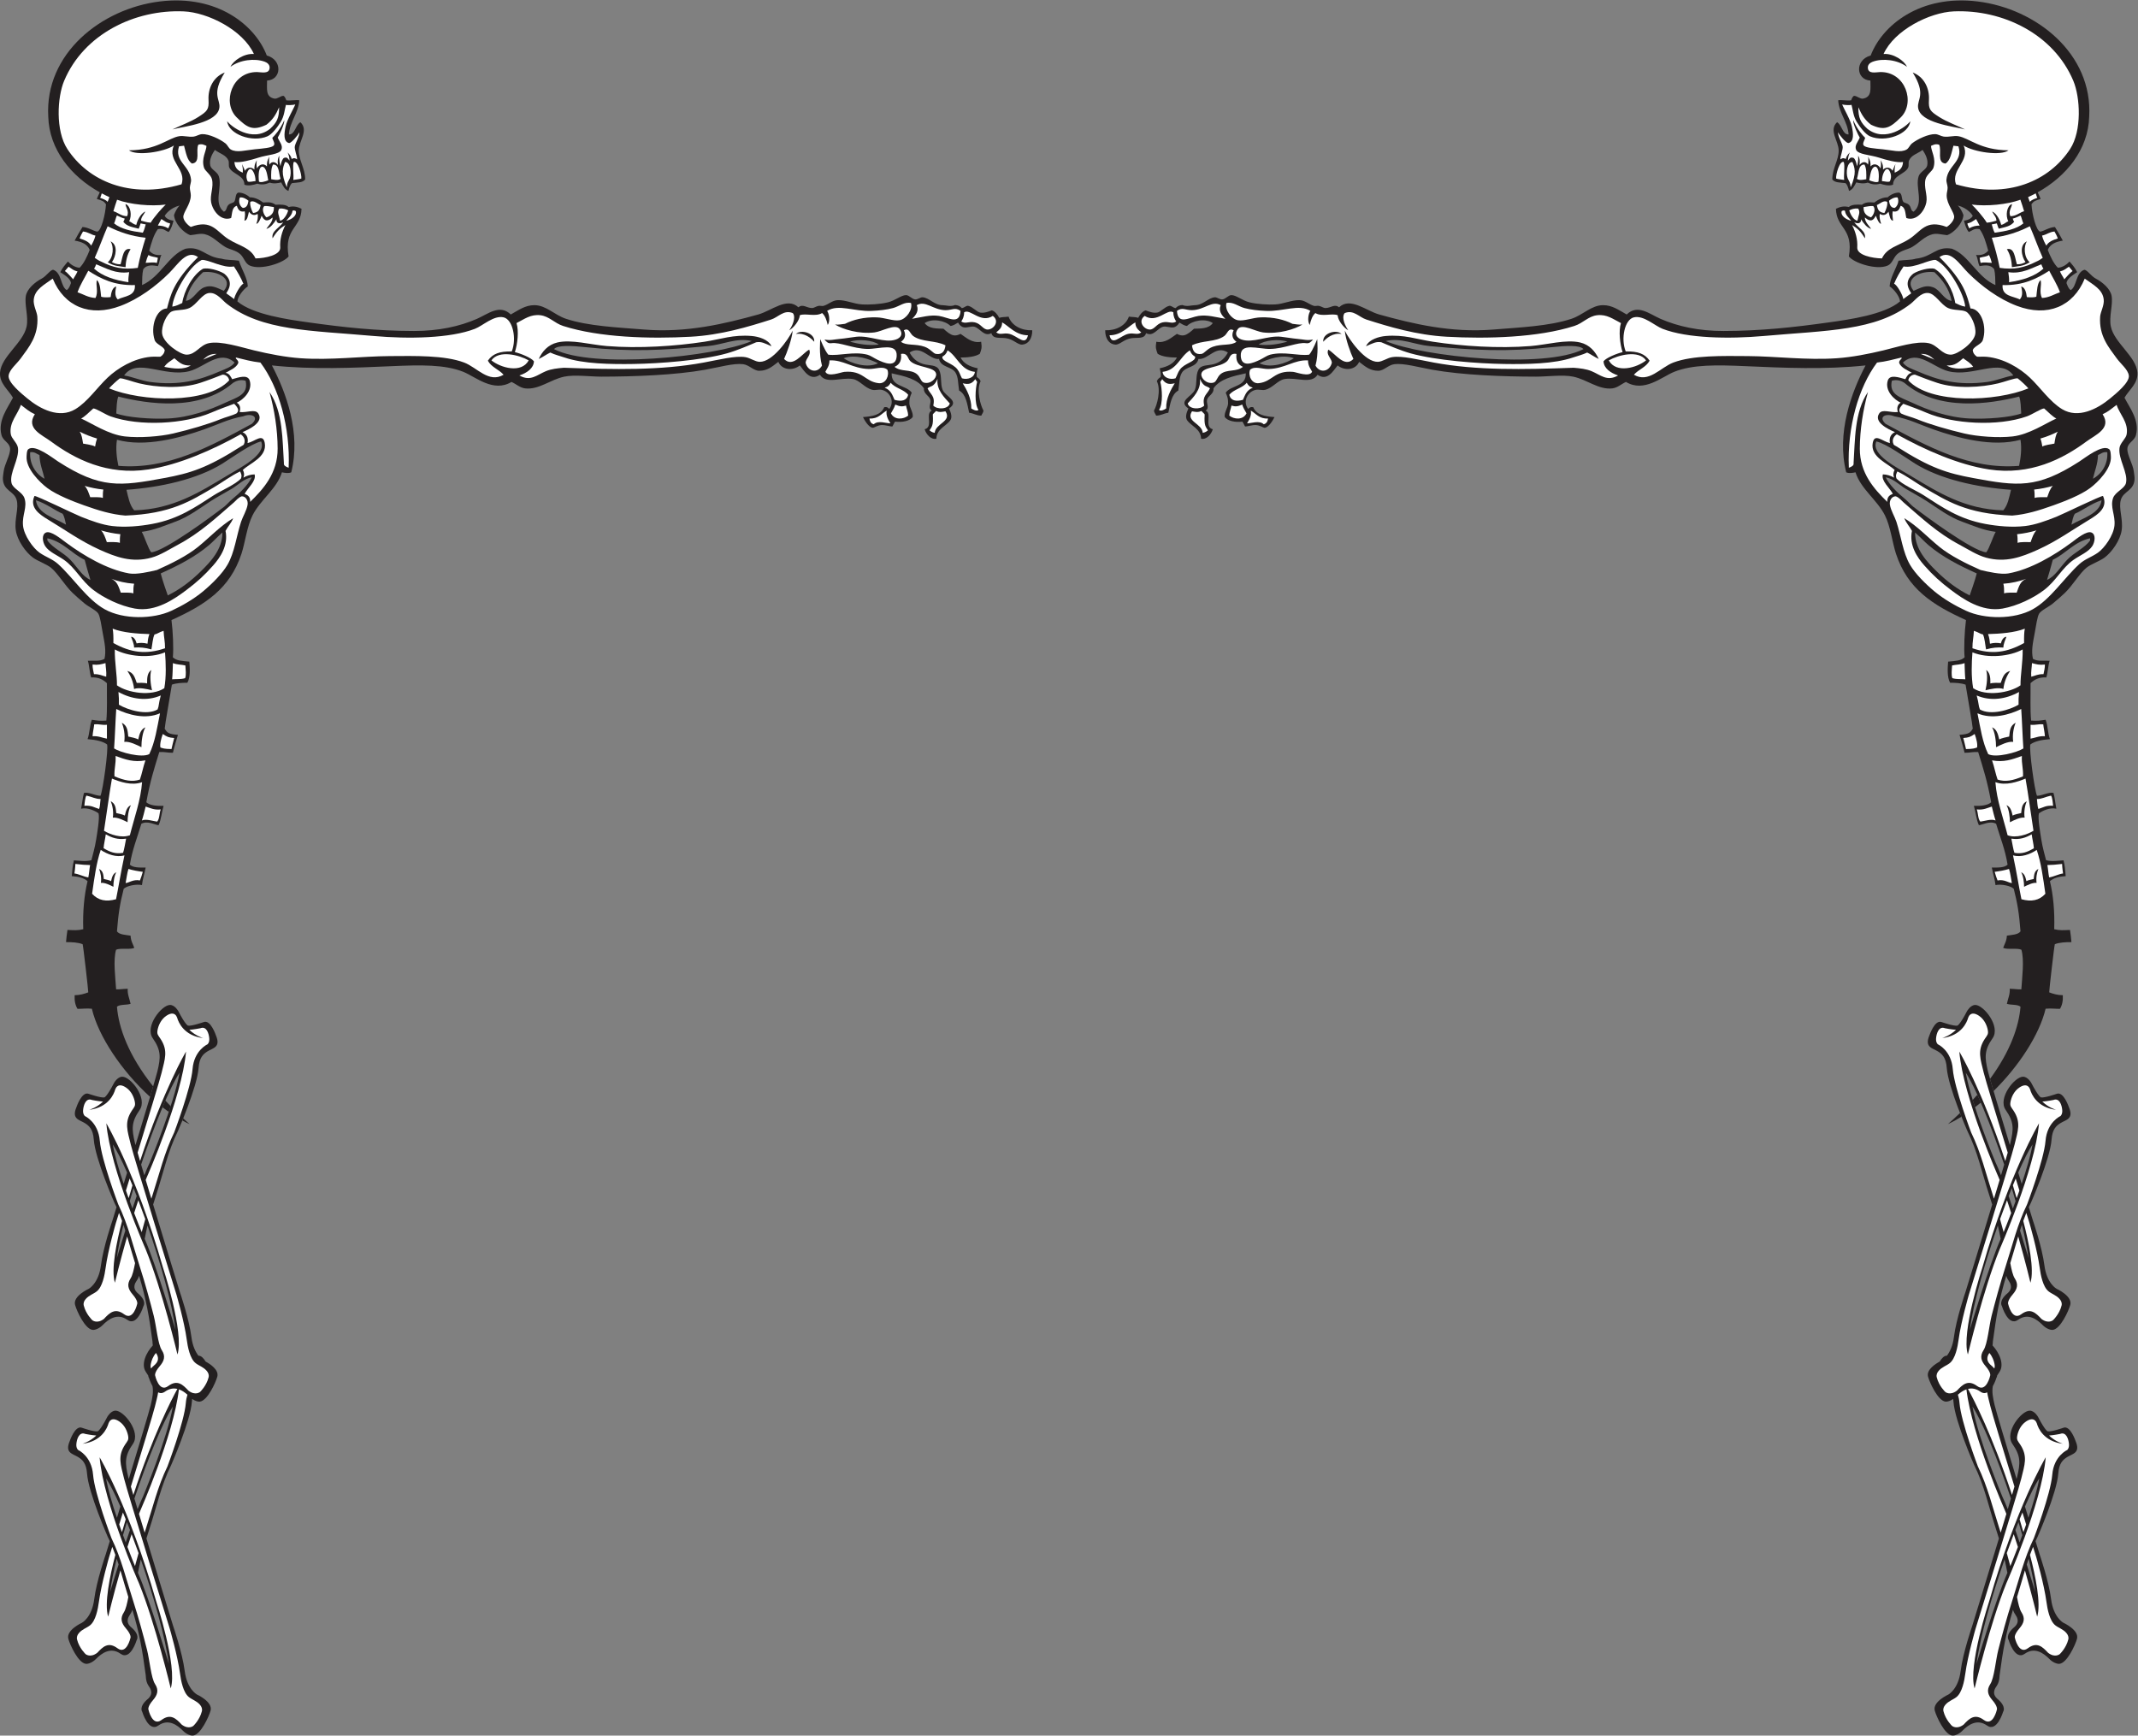
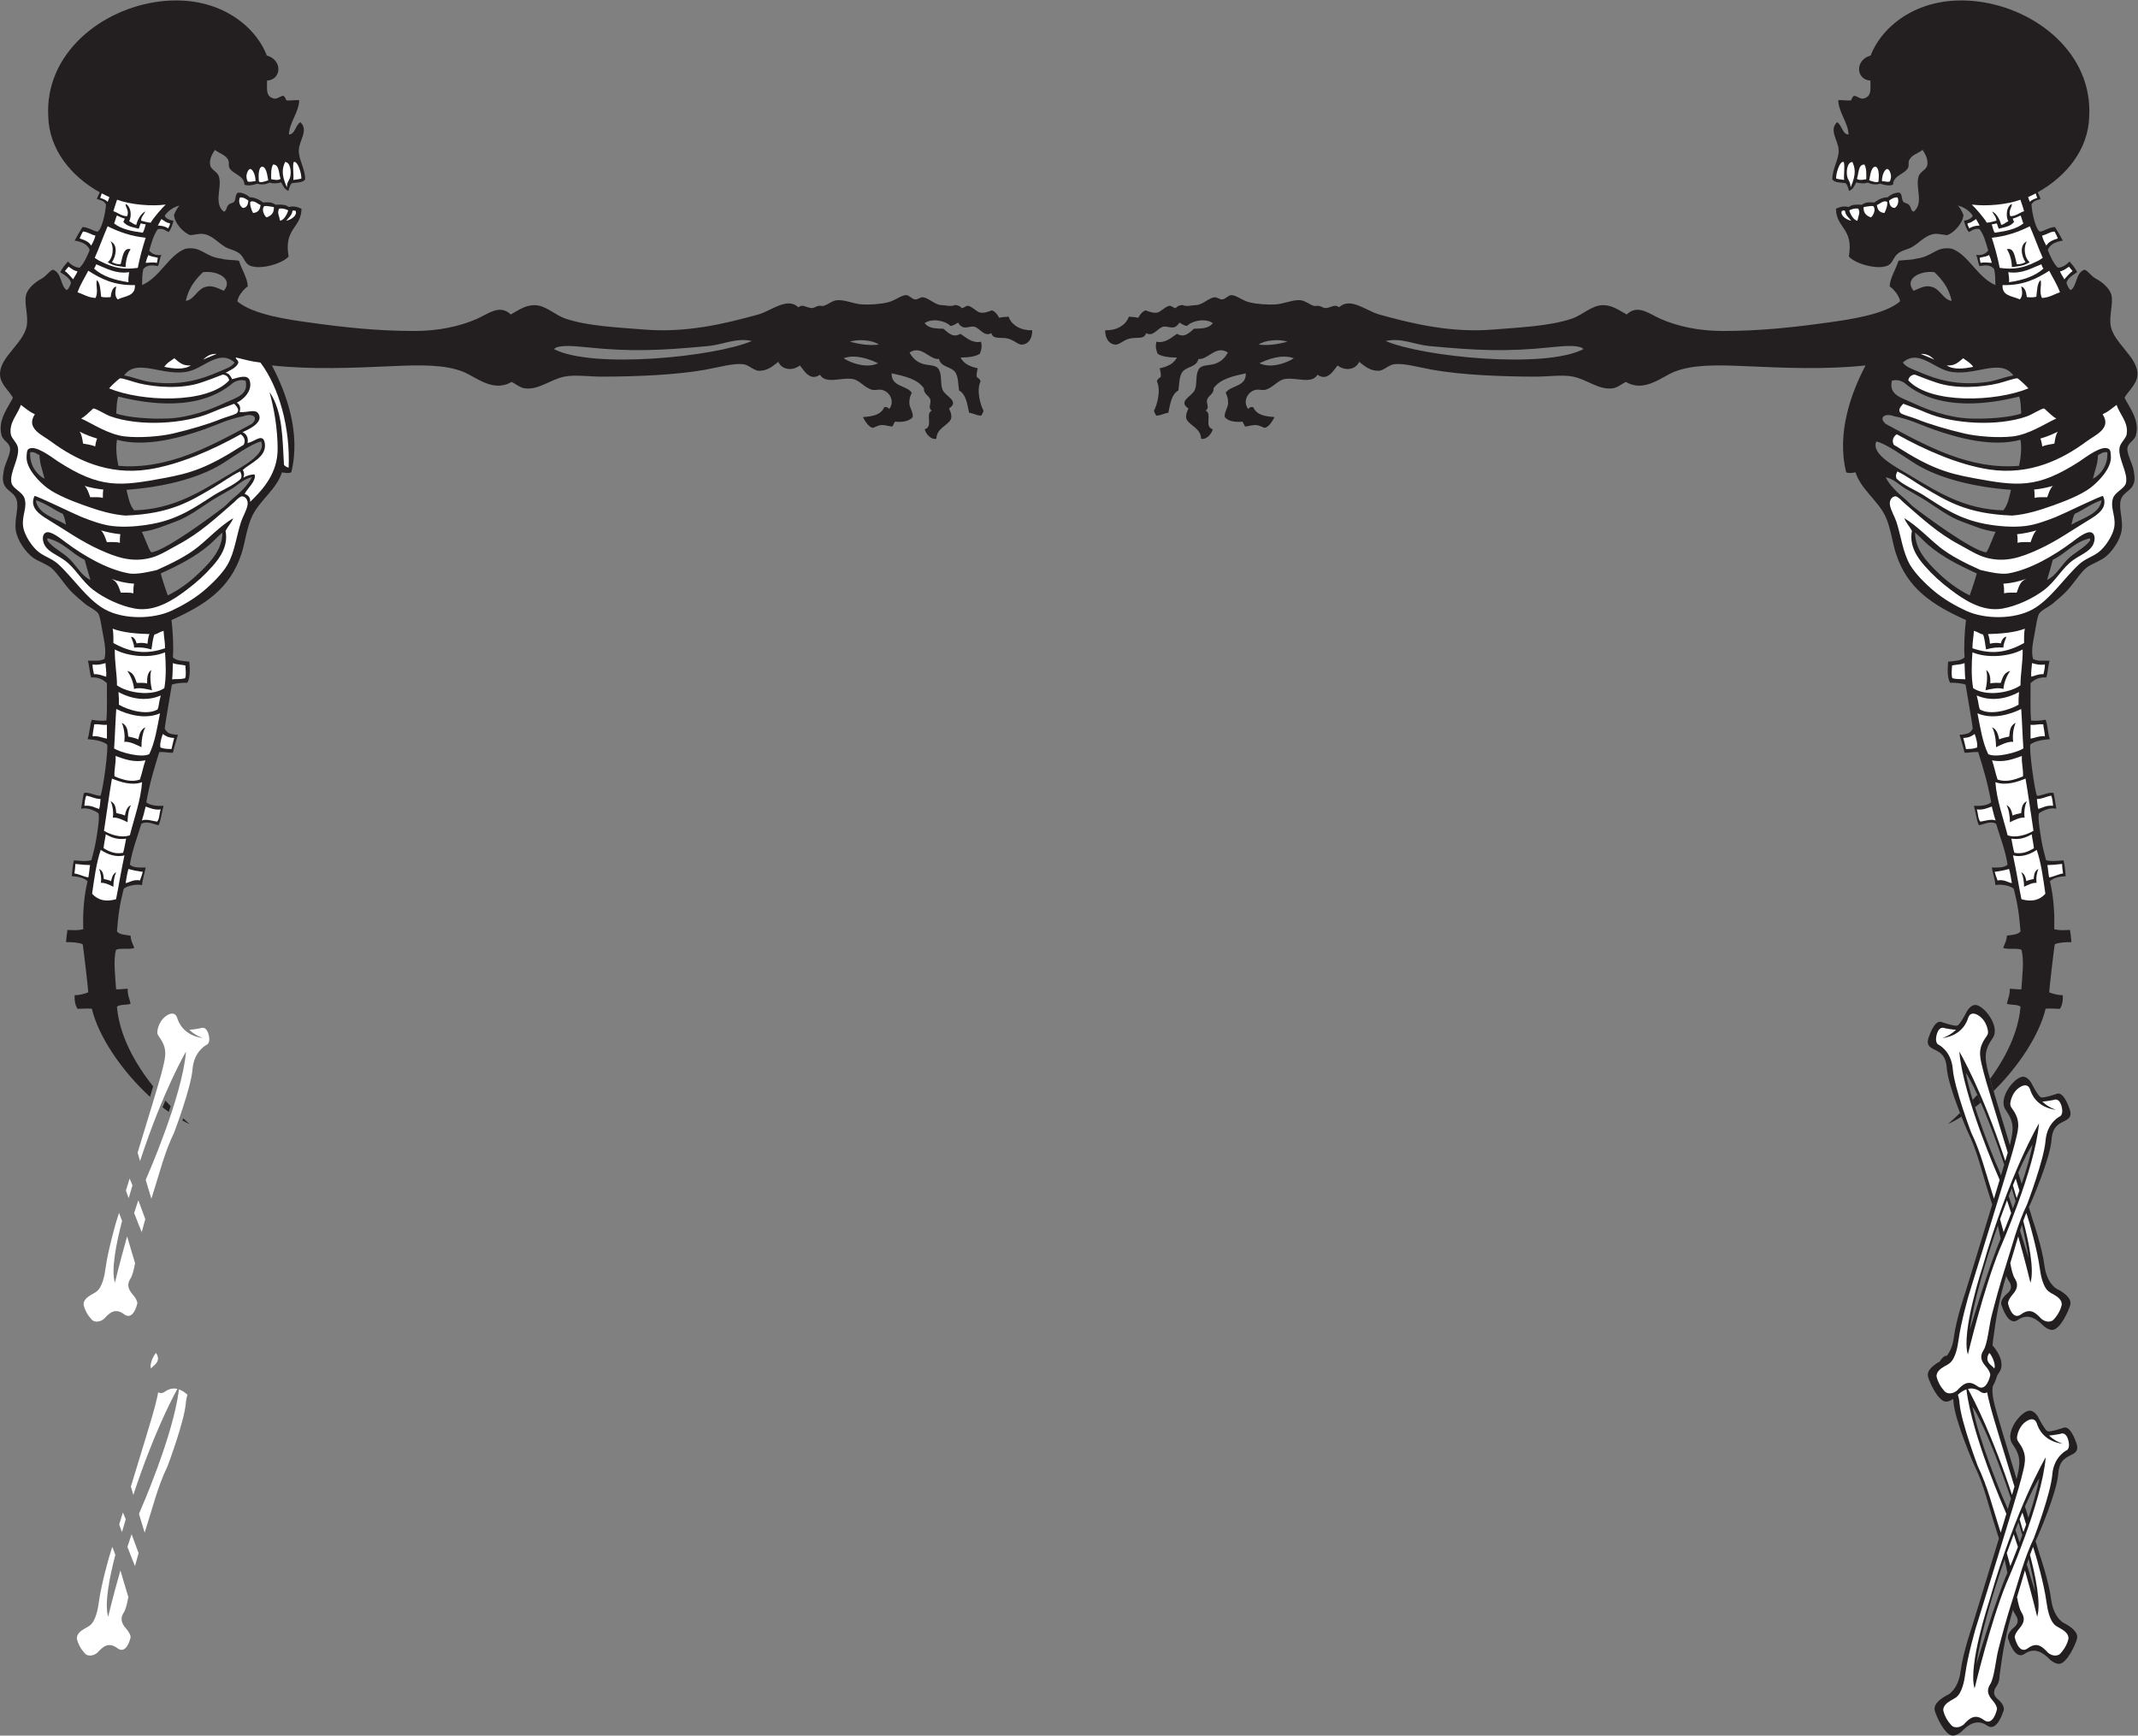
<svg xmlns="http://www.w3.org/2000/svg" viewBox="0 0 762.947 619.373" height="619.373" width="762.947" xml:space="preserve" id="svg2" version="1.1">
  <rect x="0" y="0" width="762.947" height="619.373" fill="#808080" stroke="none" />
  <defs id="defs6" />
  <g transform="matrix(1.333,0,0,-1.333,0,619.373)" id="g10">
    <g transform="scale(0.1)" id="g12">
      <path id="path14" style="fill:#231f20;fill-opacity:1;fill-rule:evenodd;stroke:none" d="m 178.699,3869.82 c 6.946,4.61 8.906,13.2 11.266,18.7 -1.024,12.85 -19.699,23.2 -28.543,29.31 5.355,11.29 12.812,19.67 20.558,28.57 10.786,-12.26 23.684,-16.35 31.012,-16.82 11.387,10.9 20.485,30.68 27.153,47.78 -6.176,15.59 -21.575,21.94 -40.321,24.96 6.68,12.53 13.672,24.74 21.121,36.49 16.473,-1.23 28.59,-10.77 39.575,-12.52 10.425,2.46 21.683,45.75 23.21,73.42 -5.859,8.34 -10.093,9.91 -24.378,13.99 2.035,6.54 5.199,11.95 7.765,17.95 -76.703,42.6 -135.476,114.72 -137.883,202.46 -9.804,168.94 142.11,289.22 298.575,308.44 154.652,19 255.777,-64.37 286.371,-144.65 42.914,-11.75 39.742,-65.05 0.769,-67.12 0.172,-22.09 -4.558,-43.69 19.692,-48.33 7.484,-1.43 16.828,7.37 23.406,7.41 3.324,0.02 6.426,-6.06 8.305,-11.89 11.66,-1.76 24.886,1.62 34.808,0.07 -1.765,-33.7 -25.746,-58.01 -27.801,-91.48 16.504,-0.63 17.5,25.23 30.84,32.77 23.063,-21.82 -4.187,-49.66 -4.32,-75.97 -0.117,-25.34 16.824,-47.35 17.117,-77.23 -6.957,-8.93 -19.57,-8.07 -35.57,-9.91 -4.414,-4.03 -7.141,-11.9 -9.254,-20.89 -10.945,4.61 -13.434,12.22 -19.336,22.84 -7.918,-2.08 -20.356,-4.27 -30.742,-0.54 -9.735,-4.33 -20.231,-6.85 -33.356,-2.87 -9.152,-3.16 -24.718,-7.08 -34.476,-2.58 -0.09,25.16 -32.055,27.91 -40.324,45.39 -2.723,5.75 -0.11,13.73 -2.321,19.07 -6.285,15.2 -23.527,18.56 -36.34,28.47 -6.339,-9.43 -16.183,-25.85 -12.297,-42.12 2.532,-10.59 18.879,-16.47 22.766,-28.18 9.984,-30.05 -15.121,-72.23 13.477,-95.08 8.875,3.03 5.41,11.93 13.172,19 4.097,3.75 12.316,4.61 14.546,7.57 5.176,6.86 2.176,20.95 10.575,24.5 11.464,0.6 24.257,-5.83 31.238,-12.64 11.82,0.3 24.859,-5.5 35.809,-13.83 9.984,0.16 21.214,2.9 33.132,-5.97 13.442,0.84 27.77,0.84 35.078,-6.16 13.836,3.54 24.731,0.06 34.415,-4.64 -0.95,-52.74 -47.657,-51.29 -34.567,-127.6 -13.012,-17.12 -73.402,-37.42 -103.652,-24.58 -12.664,5.37 -15.024,20.1 -24.903,29.85 -11.461,11.32 -29.523,13.17 -41.132,20.16 -19.45,11.72 -33.461,28.98 -54.422,34.02 -12.18,2.93 -23.699,-0.99 -38.934,-2.52 -18.797,6.5 -42.191,32.13 -43.726,53.98 3.304,8.76 8.734,19.77 15.293,25.47 -26.082,-6.32 -39.266,-24.88 -40.168,-28.08 2.73,-4.9 9.89,-11 23.433,-12.51 -2.105,-9.45 -6.699,-23.9 -13.027,-30.38 -8.778,3.38 -13.641,10.68 -28.805,7.68 -11.43,-15.46 -17.168,-36.6 -23.043,-57.61 6.832,-7.89 16.153,-13.29 32.645,-11.52 -5.137,-8.94 -4.68,-20.68 -9.524,-29.92 -8.965,1.36 -28.617,6.34 -39.078,-8.4 -3.082,-12.94 -2.879,-26.89 -3.246,-42.33 48.926,21.27 70.992,80.22 116.176,97.29 43.133,7.77 51.406,-21.83 96.976,-26.64 13,-4.08 27.446,-2.71 46.09,-5.36 7.961,-24.5 22.867,-46.49 23.84,-68.85 -11.359,-7.02 -27.43,-27.74 -27.805,-40.17 41.438,-35.41 136.727,-48.63 190.235,-56.13 93.543,-13.12 182.236,-22.9 282.276,-23.04 65.59,-0.1 122.44,12.17 168.99,32.64 29.57,13.01 60.95,40.1 90.25,11.52 21.92,12.24 38.93,25.02 63.38,24.97 31.12,-0.07 53.57,-26.22 84.49,-36.49 59.65,-19.81 138.85,-23.05 209.31,-28.8 113.14,-9.25 216.33,15.58 305.32,40.32 35.36,9.84 77.31,47.76 107.54,19.21 11.89,10.18 22.32,-2.11 36.49,-1.92 5.87,0.07 9.46,4.02 17.28,5.76 4.28,0.95 9.72,-1.1 13.44,0 13.83,4.05 23.44,14.86 38.41,15.36 20.65,0.69 43.44,-10.33 65.29,-11.52 17.67,-0.97 48.13,0.46 69.13,5.76 19,4.79 35.29,19.14 48.01,19.2 8.66,0.05 15.64,-10.92 24.96,-11.52 5.88,-0.38 13.98,6.05 19.21,5.76 17.75,-0.99 31.89,-21.29 53.97,-21.2 8.73,0.03 21.04,-4.8 33.2,0.48 8.39,-0.47 13.5,-3.35 18.12,-8.32 7.22,0.83 11.48,7.57 17.61,6 12.02,-3.09 22.68,-16.56 31.72,-17.97 11.22,-1.74 21.79,2.62 30.84,5.92 7.4,-1.56 15.46,-11 19.96,-19.93 9.42,2.85 13.57,1.55 25.01,3.17 8.42,-24.52 35.3,-37.64 63.37,-36.48 0.24,-22.37 -10.59,-37.31 -26.88,-38.41 -12.44,-0.84 -23.3,14.79 -44.17,17.29 -17.8,2.12 -33.71,-2.71 -38.41,13.44 -19.61,-10.93 -30.54,13.8 -46.08,17.28 -7.68,1.72 -17.99,-3.16 -26.89,-1.92 -6.78,0.95 -12.34,6.03 -16.2,12.91 -5.99,-3.34 -12.08,-8.14 -20.28,-9.07 -13.69,14.28 -49.22,21.52 -69.13,7.68 11.94,-16.04 33.88,-14.31 50.32,-15.04 8.68,-7.99 17.57,-15.63 26.48,-17.6 6.16,-1.37 13.31,0.5 19.21,3.83 13.79,-8.74 30.41,-26.02 55.21,-21.12 2.63,-16.3 0.67,-20.75 -3.58,-32.24 -12.24,-8.14 -33.7,-9.98 -51.63,-10 8.49,-16.48 25.36,-24.57 46.09,-28.81 -2.09,-8.92 -4.06,-17.15 -2.47,-23.38 3.9,-3.23 7.4,-4.26 10.15,-11.18 -11.89,-23.73 -0.4,-64.66 7.68,-78.74 -0.5,-5.9 -4.17,-8.63 -5.76,-13.44 -13.26,0.19 -20.66,6.23 -32.65,7.69 -5.2,23.59 -8.14,49.46 -26.88,59.52 -3.04,19.59 -1.82,35.22 -9.6,48.01 -10.12,16.63 -39.19,13.47 -44.17,36.49 -25.8,-2.9 -46.64,38.44 -78.73,17.27 6.93,-13.21 17.49,-25.04 36.49,-30.72 16.29,-4.87 34.92,-1.34 42.24,-15.37 8.47,-16.18 2.83,-36.98 9.6,-53.76 7.19,-17.77 46.77,-29.99 17.28,-49.93 5.92,-12.46 8.53,-23.71 3.62,-31.27 -9.89,-15.27 -37.21,-23.24 -37.52,-49.79 -13.98,-3.4 -27.4,11.67 -31.38,25.38 19.53,5.19 8.03,29.46 12.46,42.67 1.07,3.22 3.09,5.78 6.74,7.25 -11.36,7.29 -1.46,18.89 -3.84,28.81 -2.73,11.34 -18.96,15.84 -17.28,30.72 -17.19,25.06 -51.72,32.78 -86.42,40.33 -1.43,-36.64 39.16,-31.25 53.77,-51.85 -5.86,-13.74 -6.21,-16.61 -6.38,-28.31 -0.17,-10.76 11.19,-24.98 8.88,-37.07 -8.28,-10.59 -27.78,-14.57 -47.11,-12.07 -2.47,-3.14 -3.78,-7.28 -7.07,-12.88 -6.06,-0.64 -18.6,3.99 -28.26,3.7 -12.08,-0.37 -20.89,-7.77 -24.6,-7.32 -11.68,1.38 -22.84,22.07 -26.04,28.66 24.63,1.75 47.97,5.09 56.97,26.57 7.62,1.22 10.36,-1.64 13.44,-4.96 15.52,20.69 1.25,46.9 -20.48,51.36 -7.66,1.58 -17.2,-1.87 -24.96,0 -20.29,4.89 -33.64,25.6 -51.86,28.8 -31.56,5.58 -72.02,-15 -88.33,11.53 -26.25,-18.38 -42.3,10.75 -53.76,24.97 -19.04,-15.31 -48.24,-12.34 -57.62,9.59 -17.75,-13.82 -29.7,-23.68 -50.72,-23.92 -15.68,-0.18 -26.82,15.65 -43.77,17.68 -25.41,3.06 -63.75,-8.12 -101.37,-14.89 -79.56,-14.29 -188.29,-18.38 -277.37,-18.51 -30.15,-0.04 -72.29,5.81 -99.86,0 -37.71,-7.95 -67.77,-35.67 -104.77,-31.41 -13.66,1.58 -24.27,11.78 -36.49,17.28 -48.41,-29.38 -96.1,13.74 -128.65,26.89 -49.67,20.07 -115.3,18.65 -190.11,15.36 -103.801,-4.56 -214.84,-9.66 -322.614,1.93 37.832,-71.83 78.25,-180.66 51.852,-286.13 -7.082,-3.38 -17.477,-1.66 -24.969,0 -13.738,-44.31 -57.742,-73.6 -78.73,-115.22 -15.039,-29.83 -19.95,-73.53 -29.629,-102.87 -30.903,-93.71 -96.918,-136.68 -187.367,-177.5 3.89,-30.01 6.027,-76.82 3.64,-99.68 9.633,-9.35 23.856,-9.67 44.168,-11.6 1.277,-16.31 3.234,-41.71 -5.312,-56.52 -13.434,0.1 -30.852,-0.93 -41.454,-5.18 -6.242,-39.29 -18.136,-104.03 -19.191,-117.78 6.703,-10.84 9.684,-14.55 35.434,-16.48 -4.664,-15.82 -9.703,-31.27 -13.442,-48.01 -16.558,-0.07 -18.886,2.61 -36.484,1.93 -13.742,-44.51 -24.781,-78.93 -34.727,-134.43 8.817,-8.46 28.114,-10.44 46.243,-9.6 -5.055,-16.7 -6.454,-37.07 -13.442,-51.85 -10.125,1.15 -29.894,12.77 -46.082,3.85 -10.68,-36.06 -24.305,-69.16 -30.726,-109.46 8.367,-8.27 25.41,-7.88 42.246,-7.69 -2.754,-15.16 -8.102,-30.93 -9.918,-47.05 -14.899,3.45 -40.7,-1.79 -48.809,-9.83 -10.109,-39.26 -14.461,-67.08 -18.082,-114.01 6.715,-9.29 22.867,-9.14 36.484,-11.53 0.481,-14.57 7.051,-23.84 9.883,-32.64 -10.66,-5.36 -38.113,0.3 -48.769,-5.04 -8.172,-27.37 -1.719,-75.89 0.156,-106.03 10.371,-0.36 16.488,1.18 31.047,1.6 -1.031,-14.77 4.422,-25.3 7.683,-40.32 -10.98,-3.74 -28.48,-0.97 -36.484,-7.68 4.348,-55.91 30.543,-130.22 96.855,-213.31 -2.476,-8.43 -5.257,-17.86 -8.3,-28.06 -75.231,68.38 -138.266,161.72 -155.766,235.93 -14.781,1.33 -24.969,-0.33 -38.41,-0.33 -5.645,9.09 -8.496,20.95 -7.68,36.5 14.508,0.21 25.84,3.59 36.489,7.67 0.296,4.64 -13.594,125.38 -15.043,128.82 -11.676,4.85 -28.641,5.69 -44.489,5.61 1.032,11.12 2.074,22.23 3.84,32.65 17.274,-0.71 27.082,-1.76 42.246,1.91 -1.512,48.24 2.567,90.89 11.524,128.66 -9.828,8.74 -24.688,12.44 -42.25,13.44 1.144,14.87 2.484,29.52 5.765,42.25 14.481,-0.71 30.606,-4.01 46.844,0.48 3.664,14.38 9.289,33.96 12.688,55.21 2.734,17.17 9.828,57.89 6.394,70.09 -8.676,6.64 -29.297,16.62 -46.723,12.48 3.442,16.97 3.907,28.59 7.68,42.25 13.02,3.05 28.465,-7.12 44.164,-7.68 6.746,14.7 21.828,126.14 17.688,137.53 -11.325,8.43 -30.368,12.49 -52.25,14.16 5.836,15.3 5.488,36.77 11.523,51.86 15.816,-2.51 22.988,-3.26 38.805,-2.17 2.769,29.49 1.136,63.41 1.519,100.1 -9.894,9.3 -21.84,16.57 -42.246,15.37 -4.304,12.97 -4.558,31.6 -8.801,44.64 16.375,1.04 31.411,-2.37 44.567,5.04 4.871,21.82 0.508,41.29 -5.047,71.29 -3.293,17.84 -6.348,41.09 -11.52,49.93 -4.929,8.45 -26.66,18.72 -36.488,26.89 -12.664,10.52 -25.394,21.8 -32.637,28.8 -20.851,20.13 -39.597,52.72 -57.613,67.21 -11.801,9.49 -34.887,17.34 -48.008,26.88 -20.066,14.61 -42.078,46.36 -46.082,72.97 -4.586,30.39 9.129,59.63 1.918,82.58 -7.141,22.71 -34.324,23.29 -36.488,53.77 -0.449,6.34 1.098,14.52 1.926,21.12 2.645,21.12 18.234,44.19 17.277,61.45 -0.898,16.2 -18.832,20.22 -23.043,36.49 -10.16,39.23 16.898,72.66 30.727,99.85 -12.176,21.29 -36.555,38.13 -34.566,67.21 2.934,42.88 61.699,79.31 71.047,122.9 5.758,26.8 -6.18,58.73 -1.918,82.57 3.281,18.33 23.281,36.05 42.25,46.09 12.934,6.84 23.113,23.64 30.887,23.68 23.285,-7.86 19.57,-44.92 36.32,-54.41 z m 264.02,-2169.78 c 4.57,-4.96 9.297,-9.95 14.168,-14.96 -1.66,-5.13 -3.356,-10.27 -5.074,-15.37 -5.625,3.95 -11.215,8.08 -16.778,12.37 2.594,6.18 5.156,12.18 7.684,17.96 z m 47.715,-47.66 c 5.523,-5.11 11.199,-10.24 17.043,-15.38 -6.414,2.99 -12.852,6.29 -19.286,9.84 0.731,1.79 1.477,3.64 2.243,5.54 z M 2275.66,3731.56 c 21.39,8.2 62.66,4.05 76.82,-7.68 -28.66,-3.15 -52.79,1.5 -76.82,7.68 z m -17.28,-44.16 c 31.79,11.68 70.1,-2.69 92.17,-13.44 -29.2,-14.49 -72.35,0.05 -92.17,13.44 z M 595.406,3220.92 c 0.285,-44.85 -31.66,-78.42 -57.613,-103.85 -26.648,-26.13 -55.004,-47.91 -88.648,-64.65 -1.668,4.74 -14.981,42.35 -18.887,58.89 47.09,21.26 91.793,43.98 129.465,75.93 11.215,9.51 18.746,18.62 35.683,33.68 z m -468.551,-15.51 c 42.872,-9.62 64.235,-40.75 99.848,-57.62 4.641,-18.4 10.07,-36.02 15.371,-53.77 -22.34,9.88 -34.14,33.17 -53.773,53.77 -18.914,19.85 -46.758,31.13 -61.446,51.85 0,1.92 0,3.85 0,5.77 z m -46.093,230.43 c 12.496,1.61 17.094,-4.68 24.968,-7.68 0.563,-25.04 8.965,-42.25 13.442,-63.37 -23.219,12.54 -40.617,39.26 -38.41,71.05 z m 15.367,-128.66 c 27.976,-8.81 51.664,-27.91 71.367,-35.99 4.902,-6.96 7.109,-19.61 9.285,-29.3 -29.695,17.7 -76.172,28.75 -80.652,65.29 z m 236.195,334.13 c 34.496,49.22 107.594,-6.03 174.746,11.52 40.891,10.69 81.371,58.87 120.981,23.04 -8.293,-12.28 -25.301,-17.32 -38.406,-23.04 -55.309,-24.14 -108.93,-39.54 -188.192,-28.81 -23.09,3.14 -46.758,13.68 -69.129,17.29 z m -15.683,-56.49 c 78.843,-19.84 216.328,-40.9 306.679,36.2 7.039,5.09 20.098,10.59 34.254,6.13 8.262,-37.89 -23.765,-44.41 -54.488,-58.81 -41.16,-19.3 -95.898,-39.63 -153.621,-42.25 -45.942,-2.09 -109.692,2.81 -138.266,13.44 1.074,16.37 1.024,33.07 5.442,45.29 z m -3.512,-115.64 c 75.008,-20.73 167.453,4.55 234.269,28.11 34.75,12.25 63.997,27.51 103.747,34.73 22.293,9.12 43.695,-1.2 23.312,-20.09 -111.492,-60.78 -225.898,-123.42 -357.492,-112.58 -4.375,19.9 -7.695,46.45 -3.836,69.83 z m 25.434,-134 c 92.421,6.67 189.46,28.32 257.003,70.25 24.184,15.02 77.168,53.71 103.536,59.21 15.386,-34.76 -54.278,-69.37 -92.172,-92.18 -70.149,-42.2 -144.375,-89.9 -247.719,-92.17 -12.207,14.04 -15.535,33.75 -20.648,54.89 z m 40.929,-112.58 c 34.633,4.51 60.133,16.54 89.176,26.97 35.602,12.77 66.102,36.4 96.016,55.68 18.207,11.75 37.64,21.82 55.683,32.65 17.801,10.68 32.84,27.21 53.774,30.73 -10.489,-20.77 -31.219,-41.25 -52.653,-58.65 -6.398,-5.2 -14.996,-15.18 -21.117,-19.93 -30.238,-23.46 -159.84,-119.69 -195.558,-122.17 -7.434,8.1 -18.614,43.78 -25.321,54.72 z m 1515.958,497.44 c 40.23,3.75 76.19,23.18 117.13,13.44 -100.49,-42.71 -426.24,-75.16 -529.44,-21.66 9.26,11.13 45.75,9.4 84.66,5.23 122.36,-13.12 203.62,-8.57 327.65,2.99 z M 497.473,3841.02 c 7.078,33.88 25.105,56.82 46.086,76.81 39.461,4.88 82.117,-18.4 55.687,-49.93 -20.152,8.86 -33.055,16.28 -51.848,9.6 -20.136,-7.15 -28.585,-33.83 -49.925,-36.48 v 0" />
      <path id="path16" style="fill:#ffffff;fill-opacity:1;fill-rule:evenodd;stroke:none" d="m 55.801,3562.58 c 15.012,-11.08 21.805,-17.97 37.527,-25.13 -24.988,-37.88 18.961,-54.91 43.125,-72.81 63.305,-46.88 150.817,-91.77 261.16,-74.89 82.668,12.65 172.922,52.98 246.739,94.09 5.265,-3.42 14.832,-12.9 8.668,-26.88 -1.063,-2.39 -5.594,-3.91 -7.731,-5.5 -91.574,-58.54 -136.184,-71.88 -205.43,-84.76 -118.918,-22.1 -170.859,-28.81 -284.199,44.18 -15.324,9.86 -61.418,46.78 -79.605,33.26 -4.18,-3.12 -4.301,-10.45 -4.894,-19.82 -2.016,-32.06 34.559,-68.73 55.695,-84.5 25.903,-19.31 71.293,-36.58 97.934,-46.09 39.293,-14.02 73.102,-24.35 110.578,-27.52 122.778,4.67 175.055,39.26 236.996,75.53 21.719,12.72 46.098,31.05 70.41,42.65 2.29,-5.35 5.391,-9.7 2.516,-18.63 -14.781,-16.5 -53.332,-32.54 -72.926,-45.14 -49.453,-31.8 -94.125,-63.71 -165.144,-76.81 -33.473,-6.18 -71.66,-9.65 -106.535,-5.6 -26.793,3.1 -56.079,13.87 -83.575,24.8 -18.082,7.19 -118.218,56.31 -124.82,55.69 -14.09,-31.01 13.481,-49.55 36.484,-63.37 45.575,-27.38 87.067,-57.6 138.258,-80.65 43.012,-19.37 85.961,-35.5 138.262,-21.13 24.398,6.71 48.676,22.65 71.055,34.57 59.035,31.45 100.601,70.74 149.785,113.3 5.453,5.01 12.652,13.79 21.047,16.36 10.64,0.19 17.394,-11.23 15.617,-22.53 -2.414,-15.41 -12.992,-31.87 -17.465,-45.68 -12.598,-38.89 -17.258,-82.24 -36.488,-115.22 -13.856,-23.76 -41.254,-51.05 -65.285,-71.05 -24.875,-20.7 -56.137,-38.73 -84.496,-51.84 -49.52,-22.91 -128.36,-24 -178.583,3.83 -47.433,26.29 -84.375,84.25 -124.82,120.98 -15.301,13.89 -32.722,18.63 -49.933,30.73 -16.965,11.92 -41.68,45.76 -44.164,72.96 -2.586,28.34 12.098,48.63 3.844,72.98 -5.641,16.63 -30.996,25.3 -34.566,40.32 -6.449,27.15 21.254,64.53 17.281,94.1 -1.82,13.52 -17.141,24.44 -19.199,36.48 -5.469,31.89 19.402,54.28 26.879,78.74 z m 161.308,-36.49 c 8.758,3.91 21.211,16.49 32.641,26.88 7.477,0.23 31.789,-16.03 46.09,-21.12 78.324,-27.85 198.242,-20.43 268.844,9.61 22.441,9.55 37.535,14.97 62.125,24.04 10.832,-10.55 14.507,-18.89 5.972,-26.04 -9.32,-4.87 -29.73,-9.95 -42.5,-15.21 -32.785,-13.5 -83.703,-28.25 -126.898,-38.32 -34.59,-8.07 -90.004,-12.3 -129.141,-7.85 -44.164,5.04 -87.804,34.9 -117.133,48.01 z m 74.895,80.65 c 5.812,6.86 19.445,19.65 28.797,26.89 8.262,0.76 34.156,-9.18 51.855,-13.45 44.567,-10.73 112.832,-15.26 163.219,1.28 21.852,7.18 45.148,16.18 59.609,21.94 7.602,0.66 16.875,-5.28 18.008,-15.29 -59.855,-64.27 -235.125,-57.17 -321.488,-21.37 z m 251.555,76.81 c 9.101,8.18 18.265,16.3 36.484,15.37 -11.945,-5.33 -24.824,-9.74 -36.484,-15.37 z m -103.7,-19.2 c 6.407,10.24 17.274,16.02 26.883,23.05 11.617,-9.51 21.211,-21.04 44.172,-19.2 -18.957,-12.44 -46.844,-8.74 -71.055,-3.85 z m 90.258,-481.99 c -29.347,-23.81 -71.633,-44.91 -110.039,-61.87 -19.711,-4.8 -54.457,-12.69 -74.312,-9.18 -59.336,10.46 -122.871,48.33 -168.985,82.57 -14.301,10.62 -40.945,32.53 -53.769,26.89 -12.504,-5.52 -8.895,-26.01 -1.918,-36.49 10.469,-15.74 31.496,-23.69 49.926,-36.49 30.816,-21.4 46.316,-55.84 78.73,-80.65 28.34,-21.69 71.535,-42.8 111.379,-49.92 55.68,-9.96 106.488,26 138.262,49.92 28.089,21.15 48.168,39.33 71.047,65.29 19.035,21.58 41.242,53.71 33.312,92.77 6.379,12.18 15.297,20.57 20.461,33.97 -35.246,-21.32 -62.465,-51.15 -94.094,-76.81 v 0" />
      <path id="path18" style="fill:#ffffff;fill-opacity:1;fill-rule:evenodd;stroke:none" d="m 236.309,3921.67 c 33.164,-21.24 68.957,-39.87 124.82,-38.4 2.117,-30.29 -27.363,-28.97 -46.09,-38.41 -9.961,10.41 -5.414,26.21 -3.84,34.57 -10.433,-2.15 -13.765,-17.1 -14.984,-28.36 -8.535,-0.86 -20.293,-1.25 -25.5,1.23 -1.953,15.97 -2.008,36.24 -11.36,44.41 -3.792,-13.39 4.84,-31.81 -3.843,-48.01 -19.93,1.19 -32.242,10.01 -48.008,15.36 8.055,21.91 19.445,39.14 28.805,57.61 z m 65.289,-958.22 c 27.023,-10.75 65.851,-13.68 98.418,-14.49 -3.739,-10.02 -4.371,-17.55 -5.121,-25.76 -11.055,2.78 -20.457,2.71 -29.149,0.84 -2.074,8.43 -7.445,17.68 -14.851,17.63 2.644,-7.31 8.398,-19.99 7.992,-28.78 16.715,0.91 28.812,-0.11 46.422,-4.96 2.254,10.67 3.484,30.76 8.437,40.17 8.184,1.28 11.063,5.58 24.192,9.58 0.667,-17.25 4.015,-28.63 3.843,-46.72 -51.367,-17.55 -92.109,-11.63 -138.261,14.08 0.324,16.01 -0.118,29.08 -1.922,38.41 z m 5.761,-55.69 c 33.965,-18.51 93.016,-24.82 134.422,-7.68 2.262,-28.99 3.594,-65.29 -1.922,-96.02 -34.261,-22.57 -97.726,-12.83 -126.734,7.68 0.348,27.47 -6.422,62.07 -5.766,96.02 z m 51.528,-105.78 c 12.953,5.04 35.433,-0.42 48.008,-3.44 -3.75,15.23 -6.426,39.95 -1.836,54.25 -9.762,-6.85 -11.618,-18.74 -11.286,-36.09 -5.761,2.4 -21.921,1.6 -27.683,1.6 -5.586,15.54 -8.719,27.53 -25.363,32.01 8.261,-11.27 16.468,-29.36 18.16,-48.33 z m -47.688,-53.6 c 32.024,-15.8 78.43,-28.42 117.141,-11.53 -7.914,-39.45 -13.262,-77.48 -28.805,-109.3 -20.609,-10.82 -78.164,4.72 -94.097,15.21 2.421,34.7 3.429,70.82 5.761,105.62 z m 21.461,-87.98 c 13.766,1.94 34.395,-8.52 45.945,-14.34 -0.164,15.69 2.895,40.36 10.633,53.23 -11.07,-4.43 -15.593,-15.58 -19.25,-32.54 -5.054,3.65 -20.972,6.57 -26.582,7.89 -1.879,16.4 -2.179,28.8 -17.355,36.97 5.465,-12.86 9.304,-32.36 6.609,-51.21 z m -32.98,-98.29 c 21.14,-8.59 52.57,-19.85 80.652,-9.61 -3.23,-47.37 -21.234,-96.51 -32.644,-142.1 -22.411,-8.64 -53.747,2.24 -69.29,12 7.387,46.9 13.536,95.56 21.282,139.71 z m 2.433,-104.58 c 11.809,1.66 29.504,-7.31 39.407,-12.3 -0.141,13.45 2.48,34.61 9.121,45.65 -9.496,-3.8 -13.379,-13.36 -16.508,-27.91 -4.344,3.13 -17.988,5.64 -22.801,6.78 -1.609,14.06 -1.867,24.69 -14.891,31.7 4.688,-11.03 7.985,-27.75 5.672,-43.92 z m -32.441,-86.34 c 17.734,-12.01 42.144,-20.81 63.504,-14.56 -10.34,-48.47 -15.446,-83.02 -22.531,-117.54 -26.528,-7.29 -47.711,-3.48 -64.09,14.65 6.097,43.03 11.336,82.51 23.117,117.45 z m 0.391,-88.33 c 10.039,1.42 25.093,-6.22 33.515,-10.46 -0.117,11.45 2.11,29.45 7.762,38.83 -8.078,-3.23 -11.379,-11.37 -14.043,-23.74 -3.688,2.67 -15.301,4.8 -19.391,5.76 -1.375,11.96 -1.593,21.01 -12.668,26.97 3.985,-9.38 6.789,-23.61 4.825,-37.36 z m 18.089,1757.87 c 29.465,-14.7 61.75,-26.59 101.786,-30.73 -8.208,-25.72 -15.59,-52.25 -21.129,-80.65 -37.739,-5.56 -65.813,0.3 -98.067,16.78 -6.48,2.61 -11.781,6.39 -17.152,10.1 12.324,27.37 22.555,56.83 34.562,84.5 z m 48.008,-109.46 c 0.481,17.11 4.594,34.48 13.445,48.01 -20.636,5.68 -21.542,-24.37 -26.886,-40.32 -9.891,-0.3 -16.739,2.46 -23.039,5.76 10.851,15.39 17.097,46.26 -3.84,55.68 9.351,-13.4 8.066,-43.31 -7.422,-55.99 17.262,-11.15 32.449,-10.51 47.742,-13.14 z m -32.64,149.78 c 2.824,10.24 6.621,21 9.91,30.75 34.992,-13.03 90.89,-18.2 130.226,-12.97 -10.437,-9.65 -32.109,-34.58 -40.281,-48.5 -11.766,0.84 -16.914,3.28 -25.762,5.44 0.524,9.97 5.153,12.65 11.559,24.37 -12.668,-4.56 -22.363,-25.5 -24.199,-35.57 -8.45,1.16 -12.262,6.94 -19.207,9.6 8.019,15.04 4.121,41.14 -9.606,46.09 -1.082,-6.69 10.918,-19.33 3.852,-32.65 -16.067,0.59 -23.703,9.59 -36.492,13.44 v 0" />
      <path id="path20" style="fill:#ffffff;fill-opacity:1;fill-rule:evenodd;stroke:none" d="m 312.922,4069.53 c 8.789,-3.93 13.742,-6.5 21.004,-8.26 -1.742,-4.71 -1.446,-5.26 -3.821,-8.57 9.911,-12.5 23.411,-13.9 41.184,-18.53 2.574,5.07 3.594,10.62 5.199,14.24 6.035,-1.09 9.137,-2.11 13.645,-2.71 -2.539,-7.71 -3.996,-15.9 -7.883,-22.25 -29.895,4.03 -58.18,9.67 -76.812,24.96 3.191,6.41 4.292,14.71 7.484,21.12 z m -29.77,-1656.61 c 16.305,-9.29 31.852,-14.85 54.489,-11.65 -2.293,-11.13 -5.356,-30.52 -8.2,-37.92 -20.832,-3.61 -34.925,2.14 -52.128,12.25 0.699,11.02 4.679,26.96 5.839,37.32 z m 26.289,209.67 c 27.004,-9.72 48.332,-17.44 79.852,-11.75 -6.008,-17.08 -9.59,-36.99 -14.801,-51.38 -20.308,-6.83 -40.863,-2.87 -68.09,8.72 -0.937,21.42 4.243,32.72 3.039,54.41 z m 7.684,171.31 c 34.801,-19.29 76.156,-25.45 113.297,-9.28 -6.559,-24.06 -4.156,-26.51 -8.582,-37.47 -28.789,-16.74 -79.746,-1.43 -103.52,12.74 0.254,11.24 0.043,20.56 -1.195,34.01 z m -59.687,1145.06 c 26.312,-10.26 52.117,-26.6 88.328,-21.13 -0.821,-8.78 -2.918,-16.28 -1.918,-26.88 -37.399,5.49 -69.703,16.07 -92.176,36.48 2.777,2.99 4.043,7.49 5.766,11.53 v 0" />
      <path id="path22" style="fill:#ffffff;fill-opacity:1;fill-rule:evenodd;stroke:none" d="m 422.578,4042.65 c 2.527,5.16 6.902,12.21 9.434,17.37 10.547,-6.48 12.715,-9.58 23.215,-11.61 -0.5,-5.9 -3.172,-8.38 -4.762,-13.19 -10.367,5.91 -17.985,7.06 -27.887,7.43 z M 213.223,3490.82 c 14.445,-7.26 29.828,-13.54 46.582,-18.39 -2.27,-5.98 -3.86,-13.14 -5.215,-21.43 -6.254,4.06 -25.426,6.61 -32.192,7.86 -2.121,12.8 -3.312,23.57 -9.175,31.96 z m 84.609,-393.92 c 18.5,-6.77 38.789,-11.68 61.188,-13.15 -1.813,-7.12 -2.239,-15.73 -2.043,-25.87 -6.997,2.91 -26.606,1.93 -33.598,1.93 -6.149,17.1 -9.848,30.66 -25.547,37.09 z m -27.336,129.58 c 16.336,-4.76 33.453,-8.34 51.715,-10.18 -1.203,-6.62 -1.492,-14.34 -1.32,-23.17 -7.246,3.02 -27.575,2.01 -34.821,2.01 -4.625,12.85 -7.906,23.77 -15.574,31.34 z m -44.004,119.22 c 15.828,-4.61 32.414,-8.09 50.113,-9.87 -1.171,-6.42 -1.445,-13.89 -1.285,-22.45 -7.019,2.92 -26.715,1.95 -33.742,1.95 -4.476,12.45 -7.656,23.03 -15.086,30.37 z M 336.246,2282.46 c 2.504,12.85 4.02,26.71 7.602,37.68 11.812,-3.54 24.746,-5.97 38.402,-7.67 -2.117,-8.12 -4.73,-15.75 -7.676,-23.06 -18.164,3.77 -30.176,-6.98 -38.328,-6.95 z m -134.504,51.13 c 16.805,-2.08 28.738,-2.86 39.449,-3 -1.91,-10.26 -2.582,-23.15 -4.761,-33.13 -13.172,2.25 -24.864,8.99 -37.192,10.63 0.61,4.58 2.25,15.07 2.504,25.5 z m 24.164,155.78 c 0.625,7.06 1.965,23.01 5.524,27.13 14.429,-2.94 25.25,-9.63 37.765,-8.96 -1.39,-9.49 -1.011,-18.76 -3.84,-26.81 -14.808,4.56 -19.718,9.8 -39.449,8.64 z m 164.028,-2.16 c 12.238,-3.77 22.273,-9.73 40.324,-7.68 -4.051,-10.03 -2.809,-25.36 -9.598,-32.64 -11.851,1.35 -28.726,7.98 -40.812,3.11 3.242,9.29 7.215,25.68 10.086,37.21 z m 45.886,194.27 c 11.731,-8.08 15.668,-9.54 30.446,-10.76 -2.942,-11.79 -5.172,-20.04 -7.2,-29.61 -19.636,0.28 -22.996,2.07 -29.609,4.23 -2.07,8.84 2.027,24.11 6.363,36.14 z m -183.59,25.77 c 14.774,1.32 19.239,-2.45 34.004,-1.12 0,-12.17 0,-24.93 0,-37.09 -10.82,1.4 -23.109,7.87 -38.402,6.37 0.512,10.88 3.285,20.93 4.398,31.84 z m -4.398,160.18 c 14.652,-1.85 23.004,0.59 34.566,3.84 0.45,-12.35 3.082,-22.52 1.918,-36.48 -10.316,2.48 -17.863,7.34 -32.722,6.87 -1.406,6.6 -4.11,17.58 -3.762,25.77 z m 215.074,3.84 c 10.848,-4.51 23.285,-3.83 33.364,-6.32 0.656,-11.14 2.671,-25.77 -0.719,-34.01 -12.067,-3.6 -20.703,-1.89 -34.727,-3.03 1.395,13.18 1.371,26.86 2.082,43.36 z M 292.848,4118.76 c -1.227,-4.59 -3.192,-8.43 -4.696,-12.74 -4.828,5.71 -12.41,7.94 -19.964,10.78 0.976,1.63 2.753,7.12 4.183,11.99 6.707,-3.58 13.543,-6.92 20.477,-10.03 z m -79.582,-110.67 c 2.648,7.67 5.851,13 8.961,18.6 14.57,-1.44 20.015,-8.19 33.285,-10.92 -2.559,-10.25 -6.785,-18.82 -11.52,-26.89 -5.941,10.71 -18.097,15.2 -30.726,19.21 z M 183.5,3932.55 c 10.191,-6.61 12.656,-9.94 24.004,-12.79 -4.676,-10.4 -9.359,-15.7 -11.524,-21.13 -5.707,5.68 -13.878,16.58 -22.335,22.17 2.546,2.75 7.578,8.81 9.855,11.75 z m 206.434,10.24 c 1.921,7.68 4.281,14.93 7.679,21.13 5.922,-4.96 16.95,-4.82 24.965,-7.68 -1.305,-5.7 -1.168,-8.84 -2.758,-13.64 -10.617,2.6 -18.195,0.45 -29.886,0.19 v 0" />
      <path id="path24" style="fill:#ffffff;fill-opacity:1;fill-rule:evenodd;stroke:none" d="m 603.727,3648.27 c 12.015,7.19 27.675,12.73 33.925,25.69 2.582,8.45 -9.566,12.05 -5.761,15.36 21.175,-5.08 41.589,-10.9 65.293,-13.45 49.664,-66.06 80.164,-173.85 75.511,-281.63 -8.355,2.93 -13.804,6.39 -12.679,12.01 -4.121,59.98 -1.68,137.32 -38.567,190.8 13.121,-47.33 21.614,-100.1 21.821,-151.61 0.265,-65.85 -38.707,-108.69 -73.551,-142.6 0.636,13.43 -5.793,17.81 -14.781,21.62 8.3,15.92 31.808,34.4 26.64,52.01 -10.035,-0.21 -21.152,-3.33 -30.125,-8.8 3.875,8.4 1.012,17.58 -1.488,20.37 16.894,17.51 65.902,34.05 58.742,72.76 -4.973,26.86 -25.801,4 -45.996,-0.59 2.894,15.06 -3.438,24.92 -13.535,29.4 18.004,7.52 57.812,26.56 42.246,49.92 -8.613,12.93 -29.817,1.52 -49.934,3.85 3.555,11.42 0.45,20.7 -7.675,24.96 16.945,7.77 43.46,31.88 34.566,59.53 -5.43,16.85 -29.231,8.36 -46.949,3.41 -2.895,5.48 -7.844,16.47 -17.703,16.99 v 0" />
-       <path id="path26" style="fill:#ffffff;fill-opacity:1;fill-rule:evenodd;stroke:none" d="m 1382.73,3781.49 c 21.07,10.7 37.59,23.88 63.37,21.13 24.03,-2.58 37.98,-21.3 61.44,-28.81 97.28,-31.16 233.37,-34.86 341.82,-28.81 81.09,4.54 153.87,26.55 215.07,46.09 19.22,6.14 33.95,26.88 57.61,17.28 7.14,-6.3 4.91,-25.77 -9.16,-46.08 11.36,6.39 27.16,25.3 28.36,40.33 15.1,5.93 42.06,-4.91 59.53,5.75 7.9,-6.54 12.34,-19.03 15.12,-32 7.56,11.73 3.02,31.81 -1.68,37.77 30.6,19.29 71.81,-2.09 119.06,0 20.62,0.9 40.34,3.02 57.61,7.68 16.32,4.39 30.71,17.5 48.01,13.44 5,-18.68 -13.09,-42.98 -30.73,-46.09 -16.46,-2.9 -39.62,7.02 -61.45,7.69 -33.8,1.02 -62.61,-6.2 -84.49,-17.29 -8.78,-0.82 -16.28,-2.92 -26.88,-1.92 20.56,-12.53 63.42,-26.16 105.62,-21.12 20.15,2.4 55.97,24.56 67.57,8.88 9.31,-12.61 3.58,-23.19 -10.21,-27.92 -30.59,-10.51 -69.59,11.38 -105.37,7.51 -14.09,-1.52 -29.09,-4.45 -44.17,-5.76 -17.87,-1.54 -25.43,-4.97 -41.77,-1.67 5.78,-6.58 9.97,-11.16 18.72,-9.85 22.37,3.37 57.78,-14.67 96.02,-15.36 32.76,-0.6 80.75,18.36 78.73,-19.2 -1.73,-32.28 -33.85,-18.25 -51.85,-9.61 -8.97,4.32 -18.64,11.4 -26.88,13.45 -37.57,9.34 -74.63,-3.91 -104.44,-0.03 -10.4,12.41 -21.49,41.74 -21.49,41.74 0.18,-4.61 -4.02,-38.42 4.64,-71.07 -12.61,-22.25 -38.78,-15.23 -43.85,8.23 1.52,12.27 15.93,20.71 9.6,34.57 -18.86,-10.19 -43.41,-49.73 -67.22,-24.96 7.75,16.57 20.84,52.44 23.05,75.79 -11.76,-23.97 -54.01,-84.09 -88.33,-83.48 -12.4,0.23 -25.04,10.49 -38.41,12.57 -27.19,4.23 -69.15,-6.66 -111.37,-14.49 -115.77,-21.46 -238.84,-18.81 -374.46,-13.92 -17.67,-1.49 -33.59,-3.16 -48.01,-9.12 -24.55,-10.16 -41.08,-28.49 -71.05,-11.52 20.63,6.9 38.11,19.37 38.97,37.85 -6.69,9.47 -36.06,21.15 -51.05,24.64 7.15,21.8 11.06,56.53 4.4,77.69 z m 944.79,-255.4 c 23.77,-1.37 31.82,12.99 46.09,21.12 -2.72,-14.27 5.75,-26.74 10.12,-33.96 -10.73,-0.49 -32.6,8.73 -44.7,-2.52 -7.3,1.65 -10.39,7.52 -11.51,15.36 z m 339.41,230.52 c 7.68,6.59 15.94,12.22 15.84,26.8 17.58,-9.41 35.89,-34.44 69.13,-34.56 -6.69,-30.28 -28.33,-1.25 -49.93,3.83 -15.72,3.71 -24.24,-4.28 -35.04,3.93 z m -85.94,53.68 c 16.04,11.17 43.89,-30.63 76.81,-9.59 19.36,-14.27 2.25,-36.11 -13.44,-36.5 -12.92,-0.31 -18.18,15.7 -34.56,19.21 -17.07,3.66 -24.59,-5.25 -36.49,2.32 3.82,5.79 7.78,13.08 7.68,24.56 z m -139.26,-17.28 c 10.81,10 18.7,21.9 12.52,36.49 23.39,13.58 43.39,-12.92 76.81,-13.44 17.58,-0.28 25.73,8.82 40.33,-1.92 -2.61,-39.01 -32.94,-17.16 -57.61,-13.44 -23.66,3.56 -45.09,-3.21 -72.05,-7.69 z m -29.72,-61.45 c 8.76,5.83 14.94,16.15 7.67,30.73 14.37,7.64 15.96,-8.82 24.97,-15.36 23.18,-16.87 59.44,-11.15 86.41,-24.97 -1.87,-16.63 -9.32,-25.16 -24.95,-23.04 -7.83,0.74 -14.56,13.37 -30.73,19.2 -24.06,8.67 -49.9,2.23 -63.37,13.44 z m 124.81,-23.04 c 26.82,-16.72 34.1,-52.97 72.98,-57.61 -1.27,-15.43 -19.51,-21.78 -34.57,-17.28 -5.66,10.67 -5.64,14.69 -11.52,23.04 -12.85,18.26 -42.84,20.97 -41.06,34.86 6.1,3.94 10.11,6.61 14.17,16.99 z m 40.45,-88.13 c 15.55,-3.75 24.1,-2.1 33.57,11.04 1.28,-2.13 3.4,-5.41 4.98,-7.39 -4.45,-17.02 -7.85,-58.52 3.58,-74.9 -4.81,-4.69 -15.41,1.14 -19.2,3.84 0.77,27.01 -12.91,51.17 -22.93,67.41 z m -94.21,-13.65 c 8.03,7.33 16.14,1.98 26.8,25.29 -3.66,-28.82 18.19,-49.67 32.73,-65.61 -3.86,-16.09 -34.16,-16.86 -44.17,-5.76 5.9,26.27 -8.03,29.53 -15.36,46.08 z m 22.49,-60.61 c 10.29,-4.1 13.43,-2.74 25.51,-0.84 17.88,-27.46 -26.7,-32.03 -28.8,-57.61 -8.76,1.69 -10.73,4.48 -13.84,6.77 5.79,9.44 10.61,11.98 8.79,41.33 -0.67,2.81 6.18,6.82 8.34,10.35 z m -93.54,152.79 c 18.4,3.19 17.25,-11.84 24.96,-19.2 18.61,-17.79 66.98,-14.89 69.14,-34.57 1.3,-11.95 -15.12,-27.86 -32.65,-23.04 -8.45,2.32 -9.32,15.1 -19.21,23.04 -16.9,13.56 -42.32,5 -59.53,19.2 15.42,6.84 19.12,18.82 17.29,34.57 z m -43.77,-90.29 c 10.05,2.82 12.23,6.32 16.28,13.16 11.3,-14.31 35.55,-17.86 46.69,-32.33 -3.76,-15.91 -18.13,-18.53 -36.49,-13.44 -5.95,12.61 -8.67,25.25 -26.48,32.61 z m 16.88,-68.74 c 4.85,8.96 8.57,13.65 11.52,23.49 12.07,-5.39 18.09,-6 28.81,-2.72 1.6,-9.29 5.46,-16.3 5.76,-26.89 -12.25,-9.91 -36.6,-12.85 -46.09,6.12 z m -1069.6,141.75 c 19.94,28.77 74.97,14.29 99.85,0 -19.77,-35.96 -75.32,-19.65 -99.85,0 z m -854.293,143.94 c 1.367,29.14 41.054,105.92 78.492,124.89 16.886,2.35 58.187,-23.2 86.414,-17.27 8.808,-12.96 19.305,-31.02 25.523,-46.57 -6.965,-0.97 -23.851,-30.81 -24.808,-40.83 -5.075,3.56 -18.797,14.18 -21.16,15.38 4.589,7.88 21.886,30.28 -5.583,52.7 -15.144,9.37 -42.957,16.5 -56.628,13.15 -27.622,-15.74 -51.254,-60.22 -55.61,-91.77 -6.937,-3.3 -17.402,-8.68 -26.64,-9.68 z m -320.055,74.97 c 30.824,-74.77 99.516,-103.94 181.547,-72.97 48.597,18.34 94.941,52.69 130.582,88.33 23.379,23.37 47.012,63.54 76.816,42.25 -67.758,-67.28 -73.629,-103.08 -83.051,-137.46 -28.519,-0.64 -45.078,-48.3 -32.972,-84.82 3.734,-11.25 22.715,-15.95 26.851,-26.37 -0.531,-8.09 -4.965,-13.82 -11.277,-17.9 -6.324,-0.75 -14.895,0.69 -26.293,-0.38 -45.602,-4.26 -88.348,-30.28 -115.223,-55.68 -28.285,-26.75 -53.504,-64.62 -86.41,-84.5 -43.25,-26.13 -94.422,0.4 -128.656,28.81 -14.867,12.34 -52.715,42.76 -49.934,61.45 2.422,16.26 21.578,30.76 32.648,46.08 21.074,29.16 47.691,59.72 44.172,111.38 -0.879,12.85 -11.402,29.93 -9.605,46.09 3.035,27.3 28.324,39.25 50.805,55.69 z m 338.152,354.19 c 4.449,0.54 8.895,1.08 13.344,1.62 5.145,-18.39 8.074,-39.6 21.27,-47.71 24.226,2.29 9.277,35.28 17.085,50.43 10.5,3.12 15.52,-0.74 21.665,-3.17 -0.043,-13.52 -14.524,-33.91 -6.403,-58.81 2.801,-8.58 17.953,-17.9 21.094,-30.32 5.351,-21.18 -6.024,-42.67 -2.129,-62.16 4.863,-24.36 27.301,-51.23 53.441,-41.87 3.356,12.31 1.551,28.68 15.364,32.81 3.179,-9.88 7.746,-18 21.14,-14.84 1.879,-10.09 -0.34,-16.99 -0.8,-25.25 8.242,1.02 9.359,14.49 12.085,24.28 7.079,-9.86 15.028,-11.12 23.063,-5.85 2.238,-8.65 -0.719,-19.56 -3.258,-26.16 4.844,-2 12.145,15.03 13.953,21.15 5.16,-8.62 11.203,-20.51 29.586,-4.69 0.25,-12.27 -12.676,-23.23 -16.679,-30.61 11.793,3.68 19.476,14.61 26.816,25.78 -0.777,-12.55 10.266,-12.15 18.258,-7.97 -10.168,-15.21 -32.52,-23.61 -28.489,-42.88 10.946,18.2 19.75,26.71 34.239,35.48 -9.578,-18.93 -15.145,-38.78 -13.836,-60.09 1.254,-20.49 -40.082,-28.85 -66.086,-29.3 -13.637,29.23 -43.192,33.21 -71.984,51.23 -32.946,20.63 -44.313,54.54 -101.282,33.03 -7.258,4.15 -18.965,15.7 -19.984,25.76 -1.328,13.05 19.777,34.2 19.973,58.52 0.058,7.3 -2.668,14.6 -2.543,20.97 0.14,7.2 3.906,14.45 3.168,21.66 -3.883,38.32 -45.266,48.14 -32.071,88.96 z m 1741.136,-573.1 c 36.99,2.11 61.56,-21.84 105.14,-23.05 18.24,-0.5 37.07,8.89 49.92,-1.92 6,-14.45 -3.49,-38.29 -23.27,-36.05 -37.27,4.22 -41.3,34.76 -91.95,30.29 -8.68,-0.76 -43.99,-15.26 -50.73,0.4 2.69,6.12 11.32,15.38 10.89,30.33 z M 775.172,4216.32 c -4.727,5.47 -5.629,10.41 -14.942,7.39 -3.667,-1.9 -7.472,-10.42 -9.429,-22.22 -1.813,6.07 -4.063,16.38 -3.106,28.02 0,0 -6.394,-8.06 -3.472,-24.64 -8.817,11.03 -18.578,8.56 -23,0.84 -1.172,6.81 -1.543,12.67 -0.035,21.24 -6.29,-10.63 -6.747,-15.85 -6.547,-26.01 -9.43,10.31 -21.356,4.8 -26.809,-5.47 -1.309,7.24 -1.785,13.24 -0.211,22.23 -6.137,-10.39 -6.719,-15.61 -6.558,-25.32 -7.348,7.03 -18.426,7.96 -25.5,-3.11 -1.793,5.75 -4.688,10.92 -7.536,17.93 1.801,-10.16 2.715,-14.5 1.743,-23.07 -10.954,5.01 -21.18,10.94 -22.207,28.64 15.558,-2.71 45.375,5.53 64.355,11.68 24.129,7.81 55.68,8.22 61.285,20.98 4.996,11.36 -5.027,21.23 -9.703,32.66 4.191,6.4 18.465,36.85 17.531,46.63 -11.488,-25.62 -25.051,-40.51 -31.988,-47.17 0.914,-5.81 9.031,-16.2 3.098,-21.3 -6.426,-5.54 -27.196,-7.25 -50.368,-9.45 -23.808,-2.25 -48.046,-10 -64.093,-0.41 -5.434,3.24 -8.989,12.15 -13.52,15.77 -15.133,12.11 -45.004,25.93 -63.027,25.23 -7.789,-0.3 -15.418,-5.71 -22.418,-6.59 -14.082,-1.78 -26.762,2.99 -38.817,1.09 -29.437,-4.64 -58.574,-37.32 -134.668,-37.82 20.086,-15.69 93.344,-4.8 120.29,12.86 -18.965,-41.27 34.949,-63.91 20.347,-103.92 -139.656,-40.57 -250.187,9.94 -305.492,94.46 -32.098,49.05 -27.121,138.8 -8.637,182.71 52.664,125.19 189,191.32 319.832,185.85 64.68,-2.71 159.114,-49.98 188.192,-114.14 -26.348,2.21 -55.699,-17.97 -62.715,-34.23 24.824,18.63 64.777,23.53 91.801,13.57 7.066,-2.6 13.242,-7.93 12.988,-15.86 -0.586,-18.05 -21.938,-11.97 -33.395,-11.8 -67.546,1.03 -94.382,-81.79 -55.023,-121.07 28.844,-28.77 43.801,-36.81 79.758,-19.98 17.082,13.23 25.41,26.93 34.019,46.82 0.41,-28.55 -6.441,-41.28 -24.121,-57.66 -49.004,-38.67 -106.547,8.24 -114.914,20.32 3.543,-34.85 66.879,-58.05 107.781,-40.47 12.688,5.45 28.024,26.19 35.868,39.17 9.265,15.34 10.144,32.56 13.711,45.07 1.777,-1.14 19.324,-0.93 24.953,1.27 -3.114,-9.47 -21.789,-40.17 -25.868,-59.13 -3.992,-18.57 -6.5,-41.09 9.625,-44.46 5.926,0.53 22.454,19.23 27.317,28.86 0.133,-11.61 -9.399,-25.88 -12.145,-36.62 -2.254,-8.83 6.868,-28.15 5.864,-35.89 -6.629,4.79 -11.149,3.42 -14.157,0.81 -1.839,6.33 -4.355,10.85 -11.082,17.71 3.75,-8.5 4.684,-14.49 5.145,-22 z m -187.859,142.12 c 2.769,22.63 -22.192,35.12 14.347,93.87 -30.367,-11.47 -45.101,-42.23 -43.418,-73.06 1.422,-25.81 -3.113,-30.58 -27.82,-46.26 -20.559,-13.05 -46.438,-22.19 -68.813,-32.97 32.778,8.42 120.637,17.11 125.704,58.42 z M 1370,3705.64 c -32.64,0.64 -51.3,-6.3 -64,-24.8 9.74,-17.79 29.2,-23.05 42.16,-37.61 -39.82,-23.44 -71.03,19.56 -105.61,32.64 -52.32,19.79 -132.96,17.74 -199.71,17.29 -75.531,-0.51 -157.199,-11.44 -238.117,-5.77 -40.637,2.86 -84.618,11.42 -124.821,21.13 -34.82,8.41 -88.902,26.03 -120.98,19.2 -24.297,-5.17 -34.844,-30.9 -59.531,-30.72 -17.227,0.13 -61.703,30.91 -65.289,55.68 -3.106,21.5 12.824,53.43 24.964,59.53 11.36,5.72 33.098,2.65 48.004,9.61 19.746,9.21 34.243,39.18 53.77,40.32 19.84,1.16 33.926,-19.35 46.086,-28.8 94.246,-73.2 223.242,-71.21 393.664,-86.41 92.25,-8.23 204.76,-6.39 270.76,19.2 21.49,8.33 50.35,36.78 76.81,30.73 24.59,-5.63 35.57,-57.27 21.84,-91.22 z m 103.15,-2.96 c 11.24,-5.6 26.99,-9.5 38.24,-13.36 50.14,-17.2 124.21,-18.23 184.35,-17.29 69.57,1.09 182.76,9.47 250.35,28.49 27.2,7.65 58.39,21.18 78.16,29.63 14.05,2.58 23.36,-2.94 40.98,-10.67 -7.93,18.53 -35.19,25.95 -52.65,27.45 -49.49,4.25 -82.67,-8.66 -126.74,-15.37 -77.86,-11.84 -175.6,-18.44 -261.16,-11.52 -44.14,3.57 -94.98,18.39 -132.5,9.6 -25.7,-6.01 -41.06,-24.8 -49.92,-44.16 12.83,6.08 19.06,11.39 30.89,17.2 z m 706.5,28.88 c 2.71,22.72 -34.41,34.32 -49.01,20.82 23.43,3.86 40.93,-11.52 49.01,-20.82 v 0" />
      <path id="path28" style="fill:#ffffff;fill-opacity:1;fill-rule:evenodd;stroke:none" d="m 786.195,4212.68 c 11.09,4.7 21.676,-33.35 20.504,-44.16 -1.41,-1.2 -18.886,-3.5 -21.523,-3.73 1.777,12.53 -2.547,36.63 1.019,47.89 z m -144.082,-94.93 c 8.239,1.7 19.024,-4.95 22.992,-8.69 -1.089,-7.9 -3.445,-19.03 -14.875,-19.27 -7.851,3.86 -12.789,16.53 -8.117,27.96 z m 27.938,-11.85 c 9.211,5.75 19.949,-5.53 27.605,-8.42 -2.035,-11.64 -5.246,-19.68 -20.136,-21.23 -4.102,6.84 -9.25,21.88 -7.469,29.65 z m 37.601,-11.08 c 9.575,0.48 11.453,-0.73 25.473,-2.71 0.98,-15.14 -6.687,-23.51 -19.863,-27.56 -7.231,6.33 -13.672,22.5 -5.61,30.27 z m 40.047,-6.68 c 9.946,0.96 17.168,-1.56 23.801,-4.84 -2.969,-11.73 -12.496,-26.66 -21.773,-27.79 -2.465,14.22 -8.747,22.05 -2.028,32.63 z m 18.653,-32.69 c 6.058,8.32 15.269,14.3 16.632,26.57 2.176,1.57 4.59,1.38 8.621,-0.45 4.485,-11.91 -11.285,-23 -25.253,-26.12 z m -87.508,129.75 c 3.105,-6.13 5.133,-13.64 5.226,-23.6 -7.078,-0.23 -16.683,-3.68 -21.203,-0.64 -3.558,7.47 -3.937,15.21 -1.777,21.56 4.793,14.12 11.258,15.51 17.754,2.68 z m 23.937,15.14 c 10.934,-2.93 12.586,-23.47 15.285,-36.59 -9.304,-3.43 -20.738,-7.06 -24.847,-3.3 -1.797,16.6 -1.406,39.78 9.562,39.89 z m 23.227,-33.66 c -0.281,14.61 -0.758,29.36 4.906,39.29 17.078,0.51 14.941,-23.5 20.106,-38.18 -6.286,-5.29 -18.25,-2.19 -25.012,-1.11 z m 37.078,46.05 c 14.387,0.27 18.16,-28.42 12.641,-43.71 -4.52,-10.16 -6.836,-9.36 -7.883,-23.87 -16.707,37.89 -10.793,52.89 -4.758,67.58 v 0" />
-       <path id="path30" style="fill:#231f20;fill-opacity:1;fill-rule:evenodd;stroke:none" d="m 409.109,1044.63 c -18.054,-19.49 -32.625,-51.017 -18.281,-71.544 2.192,-3.137 4.152,-6.145 5.91,-9.055 0.282,-4.09 1.989,-6.336 1.989,-6.336 0,0 3.378,-11.355 9.515,-22.082 2.75,-15.015 0.141,-30.113 -4.824,-51.023 -3.953,-16.652 -31.16,-107.102 -58.707,-197.727 -0.629,2.325 -1.121,4.25 -1.449,5.61 -8.821,37.125 -10.196,55.894 12.59,88.504 22.019,31.511 -24.118,88.945 -46.364,88.972 -13,0.024 -22.183,-16.562 -22.183,-16.562 -18.614,-36.25 -25.684,-38.789 -25.684,-38.789 -9.043,-2.157 -42.633,9.652 -42.633,9.652 -18.367,6.707 -32.488,-36.184 -32.488,-36.184 -13.371,-31.679 8.203,-33.261 22.809,-42.429 10.945,-6.875 21.761,-16.067 23.738,-44.074 3.613,-51.407 55.336,-169.266 55.336,-169.266 1.93,-3.859 3.773,-7.727 5.558,-11.613 L 283.012,485.09 c 0,0 -24.571,-70.902 -30.782,-120 -6.21,-49.106 -32.91,-63.047 -32.91,-63.047 0,0 -42.84,-19.375 -36.351,-43.02 4.433,-16.152 26.449,-64.597 46.898,-66.835 6.918,-0.762 18.512,4.238 26.676,12.57 16.176,16.504 39.922,33.086 66.402,14.234 26.473,-18.847 43.012,36.817 43.012,36.817 0,0 10.277,13.527 -15.527,34.875 0,0 -10.125,7.957 -8.598,18.984 1.668,12.02 8.758,14.141 12.481,27.336 18.632,-61.527 26.875,-108 35.804,-175.422 0.899,-29.539 12.528,-28.164 14.731,-44.023 1.531,-11.028 -8.598,-18.997 -8.598,-18.997 -25.812,-21.336 -15.527,-34.863 -15.527,-34.863 0,0 16.539,-55.672 43.011,-36.812 26.477,18.844 50.219,2.262 66.403,-14.242 8.164,-8.34 19.758,-13.328 26.672,-12.566 20.453,2.234 42.468,50.684 46.902,66.824 6.488,23.652 -36.352,43.02 -36.352,43.02 0,0 -26.707,13.957 -32.91,63.055 -6.211,49.093 -30.781,120 -30.781,120 0,0 -38.254,124.367 -71.715,234.765 2.641,8.77 5.496,17.844 8.598,27.324 18.679,57.168 30.57,114.954 57.742,169.336 0,0 51.723,117.871 55.34,169.27 0.191,2.707 0.469,5.246 0.816,7.617 7.114,-5.027 15.094,-7.793 20.36,-7.219 20.449,2.239 42.472,50.688 46.906,66.836 5.07,18.496 -20.035,34.375 -31.211,40.414 -5.039,8.4 -11.727,16.03 -19.297,15.74 -7.441,9.63 -15.66,25.39 -18.762,49.91 -6.211,49.1 -30.781,120 -30.781,120 0,0 -38.25,124.37 -71.715,234.78 2.645,8.77 5.5,17.84 8.602,27.32 18.679,57.17 30.57,114.95 57.742,169.34 0,0 51.727,117.86 55.344,169.26 1.972,28.01 12.789,37.21 23.738,44.07 14.605,9.17 36.172,10.75 22.809,42.43 0,0 -14.121,42.9 -32.493,36.19 0,0 -33.589,-11.81 -42.632,-9.65 0,0 -7.079,2.54 -25.688,38.79 0,0 -9.183,16.59 -22.18,16.56 -22.246,-0.02 -68.382,-57.46 -46.363,-88.98 22.777,-32.61 21.406,-51.38 12.59,-88.49 -3.957,-16.66 -31.16,-107.1 -58.707,-197.72 -0.625,2.31 -1.125,4.24 -1.449,5.6 -8.821,37.12 -10.192,55.89 12.59,88.5 22.015,31.52 -24.118,88.96 -46.364,88.98 -12.996,0.02 -22.183,-16.56 -22.183,-16.56 -18.61,-36.25 -25.688,-38.8 -25.688,-38.8 -9.043,-2.14 -42.629,9.66 -42.629,9.66 -18.371,6.71 -32.492,-36.19 -32.492,-36.19 -13.363,-31.68 8.203,-33.26 22.809,-42.43 10.953,-6.87 21.765,-16.07 23.742,-44.08 3.617,-51.39 55.34,-169.25 55.34,-169.25 1.929,-3.86 3.769,-7.74 5.551,-11.62 l -10.926,-35.6 c 0,0 -24.571,-70.9 -30.778,-119.99 -6.211,-49.1 -32.91,-63.05 -32.91,-63.05 0,0 -42.847,-19.37 -36.355,-43.02 4.429,-16.16 26.453,-64.6 46.902,-66.84 6.914,-0.75 18.508,4.24 26.676,12.57 16.176,16.5 39.922,33.1 66.398,14.24 26.477,-18.85 43.008,36.81 43.008,36.81 0,0 10.285,13.54 -15.519,34.88 0,0 -10.129,7.96 -8.598,18.98 1.664,12.03 8.754,14.15 12.473,27.35 18.632,-61.53 26.875,-108.01 35.812,-175.44 0.125,-4.23 0.477,-7.84 0.988,-10.94 z m -68.843,462.58 -9.219,-30.16 c -12.602,37.47 -23.961,75.93 -29.106,105.59 10.422,-15.44 23.739,-41.99 38.325,-75.43 z m 47.054,-177.36 c 2.285,12.05 4.77,23.89 7.575,35.88 34.519,-99.15 65.718,-208.25 75.05,-279.5 0,0 -50.804,170.81 -82.625,243.62 z m -9.504,198.79 c 2.622,-8.85 5.481,-18.44 8.516,-28.57 5.09,12.95 9.902,24.32 14.227,33.26 0,0 65.48,156.65 80.179,241.42 -25.093,-37.16 -66.929,-138.62 -102.922,-246.11 z m -42.32,-176.52 c -1.641,5.18 -3.328,10.34 -5.082,15.5 -8.141,-33.17 -14.324,-63.67 -17.68,-89.28 0,0 9.457,31.79 22.762,73.78 z m 22.137,113.49 c 2.762,-6.88 5.547,-13.95 8.344,-21.15 -3.813,-10.98 -7.622,-22.21 -11.352,-33.41 -2.383,6.34 -4.828,12.94 -7.316,19.73 3.3,11.51 6.75,23.14 10.324,34.83 z m -35.371,-852.395 -9.219,-30.168 c -12.594,37.469 -23.957,75.926 -29.098,105.586 10.418,-15.43 23.735,-41.985 38.317,-75.418 z M 369.32,435.859 c 2.285,12.051 4.774,23.887 7.571,35.868 34.519,-99.149 65.722,-208.25 75.05,-279.5 0,0 -50.804,170.812 -82.621,243.632 z m -9.507,198.778 c 2.628,-8.844 5.484,-18.438 8.523,-28.574 5.082,12.949 9.902,24.328 14.219,33.261 0,0 65.488,156.66 80.179,241.43 C 437.645,843.594 395.805,742.137 359.813,634.637 Z M 317.496,458.125 c -1.641,5.176 -3.332,10.344 -5.078,15.488 -8.145,-33.164 -14.328,-63.672 -17.684,-89.277 0,0 9.461,31.797 22.762,73.789 z m 22.133,113.484 c 2.766,-6.875 5.551,-13.941 8.344,-21.148 -3.809,-10.988 -7.621,-22.219 -11.352,-33.402 -2.379,6.339 -4.828,12.929 -7.308,19.73 3.292,11.492 6.746,23.133 10.316,34.82 v 0" />
-       <path id="path32" style="fill:#ffffff;fill-opacity:1;fill-rule:evenodd;stroke:none" d="m 228.02,807.695 c 0,0 17.918,-3.632 29.812,-4.289 -17.191,-16.629 -37.168,-22.183 -37.168,-22.183 51.527,6.445 66.195,41.777 69.91,54.949 0.399,0.808 0.797,1.641 1.203,2.492 0,0 6.153,16.91 27.856,2.117 15.18,-10.343 21.347,-27.597 23.25,-37.781 2.18,-11.73 -1.281,-13.676 -7.918,-23.762 -20.945,-31.816 -11.664,-54.172 -2.887,-90.859 8.317,-34.766 122.395,-402.18 122.395,-402.18 0,0 21.011,-72.051 27.5,-120.515 2.507,-18.743 8.41,-50.567 23.824,-62.637 9.047,-7.09 20.719,-10.227 29.516,-20.488 4.3,-5.019 6.714,-10.871 5.082,-17.422 -5.77,-23.203 -22.829,-39.074 -22.829,-39.074 0,0 -12.246,-10.691 -30.988,3.293 -15.41,16.477 -29.805,30.605 -54.41,12.383 -24.605,-18.215 -34.766,27.859 -34.766,27.859 0.043,-0.184 -3.379,7.406 12.399,25.637 12.019,13.907 15.687,26.707 5.437,42.45 -10.82,16.652 -14.726,64.961 -21.629,92.05 -8.839,34.719 -22.511,85.774 -37.332,131.575 -18.304,56.582 -31.629,113.3 -57.871,167.246 0,0 -45.113,118.957 -49.203,169.636 -4.086,50.696 -40.039,66.418 -40.039,66.418 0.066,0.008 -5.695,4.403 -4.715,16.067 1.098,13.125 7.477,33.379 23.571,27.019 z m 18,893.995 c 0,0 17.921,-3.64 29.808,-4.28 -17.191,-16.64 -37.16,-22.2 -37.16,-22.2 51.527,6.45 66.191,41.78 69.906,54.97 0.395,0.8 0.801,1.62 1.207,2.48 0,0 6.149,16.91 27.856,2.11 15.176,-10.34 21.347,-27.58 23.242,-37.78 2.187,-11.73 -1.274,-13.67 -7.91,-23.75 -20.953,-31.82 -11.664,-54.18 -2.887,-90.86 8.313,-34.76 122.395,-402.18 122.395,-402.18 0,0 21.003,-72.06 27.496,-120.51 2.511,-18.75 8.406,-50.57 23.82,-62.647 9.055,-7.094 20.723,-10.227 29.523,-20.488 4.297,-5.012 6.707,-10.864 5.082,-17.414 -5.777,-23.211 -22.832,-39.075 -22.832,-39.075 0,0 -12.242,-10.691 -30.992,3.282 -15.41,16.488 -29.804,30.605 -54.406,12.394 -24.602,-18.222 -34.77,27.86 -34.77,27.86 0.051,-0.184 -3.378,7.394 12.399,25.636 12.027,13.902 15.687,26.702 5.445,42.452 -10.824,16.64 -14.73,64.95 -21.633,92.05 -8.839,34.71 -22.507,85.77 -37.328,131.57 -18.304,56.58 -31.636,113.29 -57.871,167.24 0,0 -45.117,118.95 -49.203,169.65 -4.086,50.68 -40.039,66.4 -40.039,66.4 0.059,0.03 -5.703,4.42 -4.723,16.07 1.106,13.13 7.477,33.38 23.575,27.02 z m 38.648,-62.55 c 0,0 79.066,-132.72 151.129,-384.54 0,0 57.941,-175.51 39.285,-234.3 0,0 -41.273,173.92 -85.156,281.86 0,0 -94.668,213.71 -105.258,336.98 z M 266.672,745.137 c 0,0 79.058,-132.723 151.125,-384.532 0,0 57.941,-175.515 39.281,-234.304 0,0 -41.265,173.922 -85.152,281.851 0,0 -94.668,213.711 -105.254,336.985 v 0" />
      <path id="path34" style="fill:#ffffff;fill-opacity:1;fill-rule:evenodd;stroke:none" d="m 536.66,1893.81 c 0,0 -17.922,-3.64 -29.812,-4.29 17.191,-16.64 37.16,-22.2 37.16,-22.2 -51.524,6.45 -66.192,41.78 -69.903,54.97 -0.398,0.81 -0.8,1.64 -1.207,2.48 0,0 -6.152,16.91 -27.855,2.12 -15.18,-10.35 -21.348,-27.59 -23.246,-37.79 -2.184,-11.72 1.277,-13.67 7.914,-23.75 20.949,-31.83 11.66,-54.18 2.887,-90.87 -4.153,-17.35 -34.676,-117.66 -64.2,-213.76 1.899,-6.56 4.106,-14.1 6.567,-22.45 63.082,192.3 123.047,292.98 123.047,292.98 -10.59,-123.27 -105.258,-336.98 -105.258,-336.98 -0.895,-2.2 -1.785,-4.43 -2.676,-6.68 4.75,-15.81 9.848,-32.73 15.125,-50.17 1.059,3.36 2.121,6.69 3.195,10 18.305,56.57 31.637,113.29 57.872,167.24 0,0 45.117,118.95 49.203,169.64 4.09,50.69 40.039,66.41 40.039,66.41 -0.063,0.02 5.703,4.42 4.722,16.07 -1.101,13.13 -7.48,33.39 -23.574,27.03 z M 417.605,1024.44 c -8.449,-9.77 -12.367,-21.59 -13.804,-29.335 -1.067,-5.73 -0.789,-9.128 0.551,-12.273 2.484,3.027 5.711,6.277 9.894,9.734 0,0 10.129,7.974 8.602,18.984 -0.805,5.83 -2.891,9.33 -5.243,12.89 z m 5.762,-105.514 c -1.719,-11.543 -5.281,-23.86 -8.765,-38.438 -4.157,-17.363 -34.68,-117.675 -64.207,-213.761 1.902,-6.571 4.109,-14.11 6.574,-22.461 52.117,158.886 102.097,255.214 117.894,283.886 -10.23,2.461 -21.41,1.075 -33.129,-7.273 -6.824,-4.856 -12.98,-4.766 -18.367,-1.953 z m -94.324,-321.551 -9.91,-32.102 c 2.406,-6.914 4.828,-13.73 7.238,-20.398 1.578,5.027 2.512,7.84 2.512,7.84 2.562,8.957 5.137,17.754 7.715,26.418 -2.543,6.25 -5.059,12.324 -7.555,18.242 z m -28.453,-92.031 -8.383,-27.035 c 0,0 -21.016,-72.047 -27.5,-120.504 -2.512,-18.75 -8.406,-50.578 -23.824,-62.649 -9.047,-7.09 -20.723,-10.226 -29.516,-20.488 -4.301,-5.02 -6.715,-10.859 -5.09,-17.41 5.778,-23.215 22.832,-39.074 22.832,-39.074 0,0 12.246,-10.704 30.993,3.281 15.41,16.473 29.804,30.605 54.41,12.39 24.605,-18.218 34.765,27.864 34.765,27.864 -0.047,-0.196 3.379,7.39 -12.398,25.633 -12.02,13.898 -15.688,26.703 -5.441,42.445 5.308,8.18 8.957,23.992 12.113,41.18 -7.535,23.828 -14.071,47.734 -21.203,71.414 -19.489,-68.075 -32.754,-123.973 -32.754,-123.973 -10.977,34.59 4.57,109.598 19.222,165.488 -2.578,7.188 -5.304,14.336 -8.226,21.438 z m 60.812,-51.528 c 2.938,11.028 6.141,22.766 9.536,34.825 -6.176,17.343 -12.422,34.308 -18.637,50.586 -3.801,-11.227 -7.52,-22.672 -11.145,-34.129 8.938,-23.399 16.426,-41.946 20.246,-51.282 z m 25.801,89.614 c 1.059,3.347 2.121,6.687 3.192,9.988 18.304,56.582 31.636,113.301 57.875,167.246 0,0 45.121,118.953 49.203,169.641 0.672,8.386 2.222,15.82 4.343,22.379 -6.734,5.988 -14.433,11.371 -22.867,14.281 C 464.32,802.48 374.758,600.273 374.758,600.273 c -0.895,-2.199 -1.789,-4.433 -2.68,-6.687 4.746,-15.813 9.852,-32.727 15.125,-50.156 z m -40.16,947.95 -9.914,-32.11 c 2.414,-6.91 4.828,-13.73 7.242,-20.4 1.582,5.02 2.508,7.84 2.508,7.84 2.57,8.97 5.137,17.75 7.723,26.42 -2.547,6.25 -5.067,12.32 -7.559,18.25 z m -28.453,-92.03 -8.387,-27.04 c 0,0 -21.008,-72.06 -27.492,-120.51 -2.516,-18.75 -8.41,-50.57 -23.828,-62.65 -9.047,-7.09 -20.723,-10.22 -29.52,-20.48 -4.3,-5.02 -6.711,-10.87 -5.082,-17.42 5.778,-23.21 22.828,-39.07 22.828,-39.07 0,0 12.246,-10.7 30.996,3.29 15.411,16.47 29.805,30.6 54.407,12.38 24.601,-18.21 34.769,27.86 34.769,27.86 -0.054,-0.18 3.371,7.4 -12.398,25.64 -12.028,13.89 -15.688,26.7 -5.449,42.45 5.316,8.17 8.961,23.99 12.121,41.18 -7.535,23.83 -14.075,47.72 -21.207,71.41 -19.489,-68.07 -32.75,-123.98 -32.75,-123.98 -10.981,34.6 4.566,109.61 19.222,165.49 -2.582,7.19 -5.312,14.33 -8.23,21.45 z m 60.808,-51.53 c 2.942,11.03 6.145,22.75 9.543,34.82 -6.175,17.35 -12.421,34.3 -18.636,50.59 -3.805,-11.24 -7.528,-22.68 -11.145,-34.14 8.938,-23.4 16.426,-41.94 20.238,-51.27 v 0" />
      <path id="path36" style="fill:#231f20;fill-opacity:1;fill-rule:evenodd;stroke:none" d="m 5543.42,3869.82 c -6.94,4.61 -8.91,13.2 -11.26,18.7 1.02,12.85 19.7,23.2 28.54,29.31 -5.36,11.29 -12.81,19.67 -20.56,28.57 -10.78,-12.26 -23.68,-16.35 -31.01,-16.82 -11.38,10.9 -20.49,30.68 -27.16,47.78 6.19,15.59 21.58,21.94 40.33,24.96 -6.68,12.53 -13.67,24.74 -21.13,36.49 -16.46,-1.23 -28.58,-10.77 -39.57,-12.52 -10.43,2.46 -21.69,45.75 -23.21,73.42 5.86,8.34 10.09,9.91 24.38,13.99 -2.04,6.54 -5.2,11.95 -7.77,17.95 76.7,42.6 135.48,114.72 137.88,202.46 9.82,168.94 -142.11,289.22 -298.56,308.44 -154.66,19 -255.78,-64.37 -286.38,-144.65 -42.92,-11.75 -39.74,-65.05 -0.77,-67.12 -0.18,-22.09 4.56,-43.69 -19.69,-48.33 -7.48,-1.43 -16.82,7.37 -23.41,7.41 -3.33,0.02 -6.43,-6.06 -8.3,-11.89 -11.66,-1.76 -24.89,1.62 -34.81,0.07 1.77,-33.7 25.75,-58.01 27.8,-91.48 -16.5,-0.63 -17.5,25.23 -30.84,32.77 -23.06,-21.82 4.19,-49.66 4.31,-75.97 0.13,-25.34 -16.81,-47.35 -17.1,-77.23 6.95,-8.93 19.56,-8.07 35.56,-9.91 4.42,-4.03 7.14,-11.9 9.25,-20.89 10.95,4.61 13.44,12.22 19.35,22.84 7.92,-2.08 20.35,-4.27 30.74,-0.54 9.73,-4.33 20.22,-6.85 33.35,-2.87 9.15,-3.16 24.72,-7.08 34.47,-2.58 0.1,25.16 32.06,27.91 40.33,45.39 2.73,5.75 0.11,13.73 2.32,19.07 6.29,15.2 23.52,18.56 36.34,28.47 6.34,-9.43 16.19,-25.85 12.3,-42.12 -2.54,-10.59 -18.87,-16.47 -22.77,-28.18 -9.98,-30.05 15.13,-72.23 -13.47,-95.08 -8.88,3.03 -5.41,11.93 -13.17,19 -4.1,3.75 -12.33,4.61 -14.55,7.57 -5.18,6.86 -2.18,20.95 -10.57,24.5 -11.47,0.6 -24.27,-5.83 -31.24,-12.64 -11.83,0.3 -24.86,-5.5 -35.81,-13.83 -9.99,0.16 -21.21,2.9 -33.13,-5.97 -13.45,0.84 -27.78,0.84 -35.08,-6.16 -13.84,3.54 -24.73,0.06 -34.42,-4.64 0.95,-52.74 47.66,-51.29 34.57,-127.6 13.01,-17.12 73.4,-37.42 103.66,-24.58 12.66,5.37 15.02,20.1 24.9,29.85 11.45,11.32 29.52,13.17 41.13,20.16 19.44,11.72 33.45,28.98 54.42,34.02 12.18,2.93 23.69,-0.99 38.93,-2.52 18.8,6.5 42.19,32.13 43.73,53.98 -3.31,8.76 -8.73,19.77 -15.29,25.47 26.07,-6.32 39.25,-24.88 40.16,-28.08 -2.73,-4.9 -9.89,-11 -23.43,-12.51 2.1,-9.45 6.7,-23.9 13.02,-30.38 8.78,3.38 13.65,10.68 28.81,7.68 11.43,-15.46 17.17,-36.6 23.05,-57.61 -6.84,-7.89 -16.15,-13.29 -32.65,-11.52 5.14,-8.94 4.68,-20.68 9.52,-29.92 8.97,1.36 28.63,6.34 39.08,-8.4 3.08,-12.94 2.89,-26.89 3.25,-42.33 -48.93,21.27 -71,80.22 -116.17,97.29 -43.14,7.77 -51.42,-21.83 -96.99,-26.64 -12.99,-4.08 -27.44,-2.71 -46.08,-5.36 -7.97,-24.5 -22.87,-46.49 -23.85,-68.85 11.37,-7.02 27.43,-27.74 27.8,-40.17 -41.43,-35.41 -136.71,-48.63 -190.22,-56.13 -93.55,-13.12 -182.25,-22.9 -282.28,-23.04 -65.59,-0.1 -122.44,12.17 -168.99,32.64 -29.57,13.01 -60.96,40.1 -90.25,11.52 -21.92,12.24 -38.94,25.02 -63.37,24.97 -31.14,-0.07 -53.58,-26.22 -84.5,-36.49 -59.66,-19.81 -138.85,-23.05 -209.3,-28.8 -113.15,-9.25 -216.34,15.58 -305.33,40.32 -35.36,9.84 -77.31,47.76 -107.54,19.21 -11.89,10.18 -22.32,-2.11 -36.49,-1.92 -5.87,0.07 -9.46,4.02 -17.28,5.76 -4.28,0.95 -9.72,-1.1 -13.44,0 -13.83,4.05 -23.44,14.86 -38.41,15.36 -20.64,0.69 -43.45,-10.33 -65.29,-11.52 -17.67,-0.97 -48.13,0.46 -69.13,5.76 -19,4.79 -35.29,19.14 -48.01,19.2 -8.65,0.05 -15.65,-10.92 -24.96,-11.52 -5.88,-0.38 -13.98,6.05 -19.21,5.76 -17.75,-0.99 -31.89,-21.29 -53.96,-21.2 -8.74,0.03 -21.05,-4.8 -33.21,0.48 -8.39,-0.47 -13.51,-3.35 -18.12,-8.32 -7.22,0.83 -11.48,7.57 -17.6,6 -12.03,-3.09 -22.68,-16.56 -31.73,-17.97 -11.22,-1.74 -21.79,2.62 -30.85,5.92 -7.39,-1.56 -15.45,-11 -19.95,-19.93 -9.41,2.85 -13.57,1.55 -25.01,3.17 -8.42,-24.52 -35.29,-37.64 -63.37,-36.48 -0.23,-22.37 10.6,-37.31 26.89,-38.41 12.43,-0.84 23.29,14.79 44.17,17.29 17.79,2.12 33.7,-2.71 38.39,13.44 19.62,-10.93 30.55,13.8 46.1,17.28 7.68,1.72 17.98,-3.16 26.88,-1.92 6.77,0.95 12.34,6.03 16.21,12.91 5.98,-3.34 12.06,-8.14 20.28,-9.07 13.69,14.28 49.2,21.52 69.12,7.68 -11.94,-16.04 -33.89,-14.31 -50.32,-15.04 -8.67,-7.99 -17.57,-15.63 -26.49,-17.6 -6.15,-1.37 -13.3,0.5 -19.2,3.83 -13.79,-8.74 -30.41,-26.02 -55.21,-21.12 -2.63,-16.3 -0.68,-20.75 3.58,-32.24 12.24,-8.14 33.7,-9.98 51.63,-10 -8.5,-16.48 -25.37,-24.57 -46.09,-28.81 2.09,-8.92 4.06,-17.15 2.47,-23.38 -3.9,-3.23 -7.4,-4.26 -10.15,-11.18 11.89,-23.73 0.4,-64.66 -7.68,-78.74 0.51,-5.9 4.17,-8.63 5.76,-13.44 13.26,0.19 20.65,6.23 32.65,7.69 5.2,23.59 8.14,49.46 26.88,59.52 3.04,19.59 1.82,35.22 9.6,48.01 10.13,16.63 39.19,13.47 44.17,36.49 25.8,-2.9 46.63,38.44 78.73,17.27 -6.93,-13.21 -17.49,-25.04 -36.48,-30.72 -16.29,-4.87 -34.93,-1.34 -42.25,-15.37 -8.46,-16.18 -2.82,-36.98 -9.6,-53.76 -7.19,-17.77 -46.78,-29.99 -17.28,-49.93 -5.91,-12.46 -8.53,-23.71 -3.63,-31.27 9.9,-15.27 37.22,-23.24 37.52,-49.79 13.99,-3.4 27.42,11.67 31.39,25.38 -19.52,5.19 -8.03,29.46 -12.46,42.67 -1.08,3.22 -3.1,5.78 -6.74,7.25 11.35,7.29 1.46,18.89 3.84,28.81 2.72,11.34 18.96,15.84 17.28,30.72 17.19,25.06 51.72,32.78 86.42,40.33 1.44,-36.64 -39.16,-31.25 -53.77,-51.85 5.86,-13.74 6.21,-16.61 6.39,-28.31 0.16,-10.76 -11.2,-24.98 -8.89,-37.07 8.28,-10.59 27.78,-14.57 47.11,-12.07 2.47,-3.14 3.78,-7.28 7.08,-12.88 6.04,-0.64 18.59,3.99 28.25,3.7 12.08,-0.37 20.9,-7.77 24.6,-7.32 11.68,1.38 22.83,22.07 26.04,28.66 -24.62,1.75 -47.97,5.09 -56.97,26.57 -7.62,1.22 -10.36,-1.64 -13.44,-4.96 -15.52,20.69 -1.25,46.9 20.48,51.36 7.67,1.58 17.19,-1.87 24.97,0 20.28,4.89 33.63,25.6 51.84,28.8 31.57,5.58 72.02,-15 88.34,11.53 26.25,-18.38 42.29,10.75 53.77,24.97 19.03,-15.31 48.23,-12.34 57.6,9.59 17.77,-13.82 29.71,-23.68 50.73,-23.92 15.67,-0.18 26.83,15.65 43.77,17.68 25.41,3.06 63.76,-8.12 101.38,-14.89 79.55,-14.29 188.28,-18.38 277.36,-18.51 30.14,-0.04 72.3,5.81 99.85,0 37.72,-7.95 67.79,-35.67 104.78,-31.41 13.66,1.58 24.26,11.78 36.48,17.28 48.42,-29.38 96.12,13.74 128.67,26.89 49.66,20.07 115.3,18.65 190.1,15.36 103.8,-4.56 214.84,-9.66 322.62,1.93 -37.83,-71.83 -78.26,-180.66 -51.86,-286.13 7.08,-3.38 17.48,-1.66 24.98,0 13.73,-44.31 57.73,-73.6 78.72,-115.22 15.05,-29.83 19.95,-73.53 29.63,-102.87 30.9,-93.71 96.92,-136.68 187.37,-177.5 -3.89,-30.01 -6.03,-76.82 -3.65,-99.68 -9.62,-9.35 -23.85,-9.67 -44.16,-11.6 -1.27,-16.31 -3.24,-41.71 5.31,-56.52 13.44,0.1 30.85,-0.93 41.45,-5.18 6.25,-39.29 18.13,-104.03 19.2,-117.78 -6.71,-10.84 -9.69,-14.55 -35.44,-16.48 4.67,-15.82 9.71,-31.27 13.44,-48.01 16.56,-0.07 18.9,2.61 36.48,1.93 13.75,-44.51 24.79,-78.93 34.74,-134.43 -8.82,-8.46 -28.13,-10.44 -46.25,-9.6 5.06,-16.7 6.46,-37.07 13.44,-51.85 10.13,1.15 29.9,12.77 46.08,3.85 10.69,-36.06 24.31,-69.16 30.73,-109.46 -8.37,-8.27 -25.41,-7.88 -42.24,-7.69 2.75,-15.16 8.1,-30.93 9.91,-47.05 14.9,3.45 40.7,-1.79 48.82,-9.83 10.1,-39.26 14.45,-67.08 18.08,-114.01 -6.73,-9.29 -22.87,-9.14 -36.49,-11.53 -0.48,-14.57 -7.05,-23.84 -9.88,-32.64 10.66,-5.36 38.11,0.3 48.76,-5.04 8.18,-27.37 1.73,-75.89 -0.15,-106.03 -10.37,-0.36 -16.49,1.18 -31.04,1.6 1.02,-14.77 -4.43,-25.3 -7.69,-40.32 10.99,-3.74 28.47,-0.97 36.49,-7.68 -4,-51.4 -26.47,-118.35 -81.59,-193.38 2.52,-8.81 5.75,-19.81 9.48,-32.46 67.84,66.53 123.11,151.66 139.32,220.4 14.77,1.33 24.96,-0.33 38.4,-0.33 5.66,9.09 8.51,20.95 7.69,36.5 -14.51,0.21 -25.84,3.59 -36.49,7.67 -0.3,4.64 13.6,125.38 15.04,128.82 11.68,4.85 28.64,5.69 44.49,5.61 -1.03,11.12 -2.08,22.23 -3.84,32.65 -17.28,-0.71 -27.09,-1.76 -42.25,1.91 1.51,48.24 -2.56,90.89 -11.52,128.66 9.83,8.74 24.68,12.44 42.25,13.44 -1.14,14.87 -2.48,29.52 -5.76,42.25 -14.49,-0.71 -30.61,-4.01 -46.84,0.48 -3.67,14.38 -9.29,33.96 -12.69,55.21 -2.75,17.17 -9.83,57.89 -6.41,70.09 8.68,6.64 29.31,16.62 46.73,12.48 -3.44,16.97 -3.9,28.59 -7.67,42.25 -13.02,3.05 -28.47,-7.12 -44.18,-7.68 -6.73,14.7 -21.82,126.14 -17.68,137.53 11.33,8.43 30.37,12.49 52.25,14.16 -5.84,15.3 -5.48,36.77 -11.52,51.86 -15.82,-2.51 -22.99,-3.26 -38.81,-2.17 -2.77,29.49 -1.14,63.41 -1.52,100.1 9.9,9.3 21.83,16.57 42.25,15.37 4.3,12.97 4.56,31.6 8.8,44.64 -16.38,1.04 -31.41,-2.37 -44.57,5.04 -4.87,21.82 -0.5,41.29 5.04,71.29 3.3,17.84 6.36,41.09 11.53,49.93 4.93,8.45 26.66,18.72 36.48,26.89 12.68,10.52 25.4,21.8 32.65,28.8 20.85,20.13 39.6,52.72 57.6,67.21 11.81,9.49 34.9,17.34 48.01,26.88 20.07,14.61 42.08,46.36 46.09,72.97 4.58,30.39 -9.13,59.63 -1.92,82.58 7.14,22.71 34.32,23.29 36.49,53.77 0.44,6.34 -1.1,14.52 -1.93,21.12 -2.64,21.12 -18.23,44.19 -17.27,61.45 0.89,16.2 18.83,20.22 23.03,36.49 10.17,39.23 -16.89,72.66 -30.72,99.85 12.18,21.29 36.56,38.13 34.56,67.21 -2.93,42.88 -61.69,79.31 -71.04,122.9 -5.75,26.8 6.18,58.73 1.92,82.57 -3.28,18.33 -23.28,36.05 -42.25,46.09 -12.93,6.84 -23.12,23.64 -30.9,23.68 -23.27,-7.86 -19.55,-44.92 -36.31,-54.41 z M 5293.48,1715.75 c -4.04,-4.62 -8.19,-9.28 -12.46,-13.95 2,-6.5 4.08,-13.04 6.21,-19.6 5.23,4.03 10.41,8.2 15.56,12.5 -3.17,7.34 -6.27,14.37 -9.31,21.05 z m -46.45,-48.86 c -10.2,-9.89 -20.99,-19.86 -32.38,-29.89 12.07,5.63 24.23,12.32 36.32,19.86 -1.28,3.22 -2.6,6.57 -3.94,10.03 z M 3446.46,3731.56 c -21.39,8.2 -62.65,4.05 -76.82,-7.68 28.66,-3.15 52.79,1.5 76.82,7.68 z m 17.28,-44.16 c -31.8,11.68 -70.1,-2.69 -92.18,-13.44 29.21,-14.49 72.37,0.05 92.18,13.44 z m 1662.97,-466.48 c -0.28,-44.85 31.66,-78.42 57.62,-103.85 26.65,-26.13 55,-47.91 88.65,-64.65 1.66,4.74 14.98,42.35 18.89,58.89 -47.1,21.26 -91.8,43.98 -129.47,75.93 -11.22,9.51 -18.75,18.62 -35.69,33.68 z m 468.56,-15.51 c -42.88,-9.62 -64.23,-40.75 -99.86,-57.62 -4.63,-18.4 -10.06,-36.02 -15.36,-53.77 22.33,9.88 34.14,33.17 53.77,53.77 18.91,19.85 46.76,31.13 61.45,51.85 0,1.92 0,3.85 0,5.77 z m 46.09,230.43 c -12.5,1.61 -17.09,-4.68 -24.97,-7.68 -0.56,-25.04 -8.97,-42.25 -13.44,-63.37 23.22,12.54 40.61,39.26 38.41,71.05 z m -15.38,-128.66 c -27.96,-8.81 -51.65,-27.91 -71.35,-35.99 -4.9,-6.96 -7.11,-19.61 -9.29,-29.3 29.7,17.7 76.18,28.75 80.64,65.29 z m -236.18,334.13 c -34.5,49.22 -107.59,-6.03 -174.75,11.52 -40.89,10.69 -81.37,58.87 -120.98,23.04 8.29,-12.28 25.31,-17.32 38.41,-23.04 55.31,-24.14 108.93,-39.54 188.18,-28.81 23.09,3.14 46.76,13.68 69.14,17.29 z m 15.68,-56.49 c -78.85,-19.84 -216.33,-40.9 -306.68,36.2 -7.04,5.09 -20.1,10.59 -34.25,6.13 -8.27,-37.89 23.76,-44.41 54.49,-58.81 41.16,-19.3 95.89,-39.63 153.62,-42.25 45.93,-2.09 109.68,2.81 138.26,13.44 -1.08,16.37 -1.02,33.07 -5.44,45.29 z m 3.5,-115.64 c -75,-20.73 -167.44,4.55 -234.26,28.11 -34.75,12.25 -64,27.51 -103.74,34.73 -22.3,9.12 -43.71,-1.2 -23.31,-20.09 111.49,-60.78 225.89,-123.42 357.49,-112.58 4.37,19.9 7.69,46.45 3.82,69.83 z m -25.43,-134 c -92.42,6.67 -189.45,28.32 -257,70.25 -24.19,15.02 -77.16,53.71 -103.53,59.21 -15.38,-34.76 54.28,-69.37 92.18,-92.18 70.14,-42.2 144.36,-89.9 247.71,-92.17 12.21,14.04 15.54,33.75 20.64,54.89 z m -40.92,-112.58 c -34.64,4.51 -60.14,16.54 -89.17,26.97 -35.61,12.77 -66.12,36.4 -96.02,55.68 -18.21,11.75 -37.64,21.82 -55.69,32.65 -17.79,10.68 -32.83,27.21 -53.77,30.73 10.49,-20.77 31.22,-41.25 52.66,-58.65 6.39,-5.2 14.99,-15.18 21.11,-19.93 30.24,-23.46 159.84,-119.69 195.55,-122.17 7.45,8.1 18.62,43.78 25.33,54.72 z m -1515.95,497.44 c -40.23,3.75 -76.2,23.18 -117.14,13.44 100.48,-42.71 426.24,-75.16 529.44,-21.66 -9.25,11.13 -45.75,9.4 -84.66,5.23 -122.37,-13.12 -203.62,-8.57 -327.64,2.99 z m 1397.97,120.98 c -7.08,33.88 -25.11,56.82 -46.09,76.81 -39.46,4.88 -82.11,-18.4 -55.69,-49.93 20.16,8.86 33.06,16.28 51.85,9.6 20.14,-7.15 28.59,-33.83 49.93,-36.48 v 0" />
      <path id="path38" style="fill:#ffffff;fill-opacity:1;fill-rule:evenodd;stroke:none" d="m 5666.32,3562.58 c -15.01,-11.08 -21.81,-17.97 -37.53,-25.13 24.99,-37.88 -18.97,-54.91 -43.13,-72.81 -63.3,-46.88 -150.8,-91.77 -261.15,-74.89 -82.67,12.65 -172.93,52.98 -246.74,94.09 -5.27,-3.42 -14.83,-12.9 -8.67,-26.88 1.06,-2.39 5.6,-3.91 7.74,-5.5 91.57,-58.54 136.18,-71.88 205.42,-84.76 118.92,-22.1 170.87,-28.81 284.2,44.18 15.33,9.86 61.42,46.78 79.6,33.26 4.19,-3.12 4.3,-10.45 4.9,-19.82 2.02,-32.06 -34.55,-68.73 -55.69,-84.5 -25.9,-19.31 -71.29,-36.58 -97.93,-46.09 -39.3,-14.02 -73.11,-24.35 -110.58,-27.52 -122.78,4.67 -175.06,39.26 -237,75.53 -21.72,12.72 -46.1,31.05 -70.41,42.65 -2.29,-5.35 -5.39,-9.7 -2.52,-18.63 14.78,-16.5 53.34,-32.54 72.93,-45.14 49.45,-31.8 94.12,-63.71 165.14,-76.81 33.47,-6.18 71.66,-9.65 106.54,-5.6 26.79,3.1 56.08,13.87 83.57,24.8 18.09,7.19 118.22,56.31 124.83,55.69 14.09,-31.01 -13.49,-49.55 -36.49,-63.37 -45.58,-27.38 -87.07,-57.6 -138.26,-80.65 -43.01,-19.37 -85.96,-35.5 -138.26,-21.13 -24.4,6.71 -48.67,22.65 -71.06,34.57 -59.03,31.45 -100.59,70.74 -149.79,113.3 -5.44,5.01 -12.64,13.79 -21.04,16.36 -10.64,0.19 -17.39,-11.23 -15.61,-22.53 2.41,-15.41 12.98,-31.87 17.46,-45.68 12.6,-38.89 17.25,-82.24 36.48,-115.22 13.86,-23.76 41.26,-51.05 65.29,-71.05 24.88,-20.7 56.14,-38.73 84.5,-51.84 49.52,-22.91 128.36,-24 178.58,3.83 47.43,26.29 84.38,84.25 124.82,120.98 15.3,13.89 32.72,18.63 49.93,30.73 16.97,11.92 41.69,45.76 44.17,72.96 2.58,28.34 -12.1,48.63 -3.84,72.98 5.64,16.63 30.99,25.3 34.56,40.32 6.45,27.15 -21.26,64.53 -17.28,94.1 1.82,13.52 17.13,24.44 19.2,36.48 5.47,31.89 -19.4,54.28 -26.88,78.74 z m -161.31,-36.49 c -8.76,3.91 -21.21,16.49 -32.63,26.88 -7.49,0.23 -31.8,-16.03 -46.1,-21.12 -78.32,-27.85 -198.24,-20.43 -268.84,9.61 -22.45,9.55 -37.54,14.97 -62.13,24.04 -10.83,-10.55 -14.51,-18.89 -5.97,-26.04 9.32,-4.87 29.73,-9.95 42.5,-15.21 32.79,-13.5 83.71,-28.25 126.89,-38.32 34.59,-8.07 90.01,-12.3 129.15,-7.85 44.16,5.04 87.8,34.9 117.13,48.01 z m -74.89,80.65 c -5.81,6.86 -19.44,19.65 -28.8,26.89 -8.26,0.76 -34.16,-9.18 -51.86,-13.45 -44.57,-10.73 -112.83,-15.26 -163.22,1.28 -21.85,7.18 -45.15,16.18 -59.6,21.94 -7.6,0.66 -16.88,-5.28 -18.01,-15.29 59.85,-64.27 235.12,-57.17 321.49,-21.37 z m -251.56,76.81 c -9.11,8.18 -18.27,16.3 -36.48,15.37 11.94,-5.33 24.83,-9.74 36.48,-15.37 z m 103.7,-19.2 c -6.41,10.24 -17.27,16.02 -26.88,23.05 -11.62,-9.51 -21.22,-21.04 -44.18,-19.2 18.97,-12.44 46.85,-8.74 71.06,-3.85 z M 5192,3182.36 c 29.35,-23.81 71.63,-44.91 110.04,-61.87 19.72,-4.8 54.46,-12.69 74.32,-9.18 59.32,10.46 122.87,48.33 168.98,82.57 14.3,10.62 40.94,32.53 53.77,26.89 12.5,-5.52 8.89,-26.01 1.91,-36.49 -10.46,-15.74 -31.49,-23.69 -49.91,-36.49 -30.82,-21.4 -46.32,-55.84 -78.73,-80.65 -28.34,-21.69 -71.54,-42.8 -111.4,-49.92 -55.67,-9.96 -106.48,26 -138.25,49.92 -28.09,21.15 -48.17,39.33 -71.05,65.29 -19.04,21.58 -41.24,53.71 -33.31,92.77 -6.38,12.18 -15.3,20.57 -20.46,33.97 35.25,-21.32 62.46,-51.15 94.09,-76.81 v 0" />
      <path id="path40" style="fill:#ffffff;fill-opacity:1;fill-rule:evenodd;stroke:none" d="m 5485.81,3921.67 c -33.17,-21.24 -68.95,-39.87 -124.83,-38.4 -2.11,-30.29 27.37,-28.97 46.1,-38.41 9.96,10.41 5.41,26.21 3.84,34.57 10.44,-2.15 13.77,-17.1 14.98,-28.36 8.54,-0.86 20.3,-1.25 25.51,1.23 1.95,15.97 2,36.24 11.36,44.41 3.78,-13.39 -4.84,-31.81 3.84,-48.01 19.93,1.19 32.24,10.01 48,15.36 -8.05,21.91 -19.43,39.14 -28.8,57.61 z m -65.29,-958.22 c -27.02,-10.75 -65.85,-13.68 -98.41,-14.49 3.73,-10.02 4.37,-17.55 5.12,-25.76 11.05,2.78 20.46,2.71 29.14,0.84 2.08,8.43 7.45,17.68 14.86,17.63 -2.64,-7.31 -8.4,-19.99 -8,-28.78 -16.71,0.91 -28.8,-0.11 -46.42,-4.96 -2.25,10.67 -3.48,30.76 -8.43,40.17 -8.18,1.28 -11.08,5.58 -24.2,9.58 -0.66,-17.25 -4.01,-28.63 -3.84,-46.72 51.37,-17.55 92.11,-11.63 138.27,14.08 -0.34,16.01 0.11,29.08 1.91,38.41 z m -5.76,-55.69 c -33.97,-18.51 -93.01,-24.82 -134.42,-7.68 -2.26,-28.99 -3.59,-65.29 1.92,-96.02 34.26,-22.57 97.73,-12.83 126.74,7.68 -0.35,27.47 6.42,62.07 5.76,96.02 z m -51.53,-105.78 c -12.96,5.04 -35.43,-0.42 -48,-3.44 3.75,15.23 6.42,39.95 1.83,54.25 9.77,-6.85 11.62,-18.74 11.29,-36.09 5.75,2.4 21.92,1.6 27.69,1.6 5.57,15.54 8.71,27.53 25.35,32.01 -8.25,-11.27 -16.47,-29.36 -18.16,-48.33 z m 47.69,-53.6 c -32.03,-15.8 -78.43,-28.42 -117.14,-11.53 7.92,-39.45 13.26,-77.48 28.81,-109.3 20.6,-10.82 78.16,4.72 94.09,15.21 -2.42,34.7 -3.43,70.82 -5.76,105.62 z m -21.46,-87.98 c -13.77,1.94 -34.4,-8.52 -45.94,-14.34 0.16,15.69 -2.89,40.36 -10.64,53.23 11.08,-4.43 15.6,-15.58 19.25,-32.54 5.06,3.65 20.98,6.57 26.58,7.89 1.89,16.4 2.18,28.8 17.36,36.97 -5.46,-12.86 -9.3,-32.36 -6.61,-51.21 z m 32.98,-98.29 c -21.14,-8.59 -52.58,-19.85 -80.65,-9.61 3.23,-47.37 21.24,-96.51 32.64,-142.1 22.42,-8.64 53.75,2.24 69.29,12 -7.39,46.9 -13.53,95.56 -21.28,139.71 z m -2.43,-104.58 c -11.81,1.66 -29.5,-7.31 -39.4,-12.3 0.13,13.45 -2.49,34.61 -9.13,45.65 9.5,-3.8 13.38,-13.36 16.51,-27.91 4.33,3.13 17.99,5.64 22.8,6.78 1.61,14.06 1.87,24.69 14.89,31.7 -4.7,-11.03 -7.98,-27.75 -5.67,-43.92 z m 32.44,-86.34 c -17.73,-12.01 -42.15,-20.81 -63.5,-14.56 10.34,-48.47 15.44,-83.02 22.53,-117.54 26.53,-7.29 47.71,-3.48 64.09,14.65 -6.1,43.03 -11.34,82.51 -23.12,117.45 z m -0.4,-88.33 c -10.03,1.42 -25.09,-6.22 -33.5,-10.46 0.11,11.45 -2.11,29.45 -7.77,38.83 8.08,-3.23 11.38,-11.37 14.04,-23.74 3.7,2.67 15.31,4.8 19.4,5.76 1.37,11.96 1.59,21.01 12.67,26.97 -4,-9.38 -6.8,-23.61 -4.84,-37.36 z m -18.09,1757.87 c -29.46,-14.7 -61.74,-26.59 -101.77,-30.73 8.2,-25.72 15.58,-52.25 21.12,-80.65 37.74,-5.56 65.81,0.3 98.07,16.78 6.48,2.61 11.78,6.39 17.14,10.1 -12.31,27.37 -22.54,56.83 -34.56,84.5 z m -48,-109.46 c -0.48,17.11 -4.59,34.48 -13.45,48.01 20.63,5.68 21.55,-24.37 26.88,-40.32 9.9,-0.3 16.75,2.46 23.05,5.76 -10.85,15.39 -17.1,46.26 3.84,55.68 -9.35,-13.4 -8.07,-43.31 7.42,-55.99 -17.25,-11.15 -32.45,-10.51 -47.74,-13.14 z m 32.65,149.78 c -2.83,10.24 -6.63,21 -9.92,30.75 -34.99,-13.03 -90.89,-18.2 -130.23,-12.97 10.45,-9.65 32.12,-34.58 40.28,-48.5 11.77,0.84 16.92,3.28 25.76,5.44 -0.52,9.97 -5.14,12.65 -11.55,24.37 12.67,-4.56 22.36,-25.5 24.2,-35.57 8.45,1.16 12.26,6.94 19.21,9.6 -8.02,15.04 -4.13,41.14 9.6,46.09 1.08,-6.69 -10.92,-19.33 -3.85,-32.65 16.07,0.59 23.7,9.59 36.5,13.44 v 0" />
      <path id="path42" style="fill:#ffffff;fill-opacity:1;fill-rule:evenodd;stroke:none" d="m 5409.2,4069.53 c -8.79,-3.93 -13.74,-6.5 -21.01,-8.26 1.75,-4.71 1.45,-5.26 3.82,-8.57 -9.9,-12.5 -23.4,-13.9 -41.18,-18.53 -2.57,5.07 -3.6,10.62 -5.2,14.24 -6.03,-1.09 -9.13,-2.11 -13.65,-2.71 2.55,-7.71 4,-15.9 7.9,-22.25 29.89,4.03 58.17,9.67 76.8,24.96 -3.18,6.41 -4.3,14.71 -7.48,21.12 z m 29.76,-1656.61 c -16.29,-9.29 -31.84,-14.85 -54.49,-11.65 2.31,-11.13 5.37,-30.52 8.21,-37.92 20.83,-3.61 34.93,2.14 52.12,12.25 -0.69,11.02 -4.67,26.96 -5.84,37.32 z m -26.28,209.67 c -27,-9.72 -48.33,-17.44 -79.86,-11.75 6.02,-17.08 9.6,-36.99 14.81,-51.38 20.3,-6.83 40.85,-2.87 68.09,8.72 0.94,21.42 -4.24,32.72 -3.04,54.41 z M 5405,2793.9 c -34.8,-19.29 -76.16,-25.45 -113.3,-9.28 6.55,-24.06 4.16,-26.51 8.59,-37.47 28.78,-16.74 79.73,-1.43 103.51,12.74 -0.25,11.24 -0.04,20.56 1.2,34.01 z m 59.69,1145.06 c -26.32,-10.26 -52.12,-26.6 -88.33,-21.13 0.81,-8.78 2.91,-16.28 1.91,-26.88 37.41,5.49 69.71,16.07 92.18,36.48 -2.78,2.99 -4.04,7.49 -5.76,11.53 v 0" />
      <path id="path44" style="fill:#ffffff;fill-opacity:1;fill-rule:evenodd;stroke:none" d="m 5299.54,4042.65 c -2.53,5.16 -6.9,12.21 -9.43,17.37 -10.55,-6.48 -12.72,-9.58 -23.22,-11.61 0.5,-5.9 3.18,-8.38 4.76,-13.19 10.37,5.91 17.99,7.06 27.89,7.43 z m 209.35,-551.83 c -14.44,-7.26 -29.82,-13.54 -46.58,-18.39 2.27,-5.98 3.86,-13.14 5.22,-21.43 6.26,4.06 25.43,6.61 32.2,7.86 2.11,12.8 3.31,23.57 9.16,31.96 z m -84.6,-393.92 c -18.51,-6.77 -38.79,-11.68 -61.19,-13.15 1.81,-7.12 2.24,-15.73 2.04,-25.87 7,2.91 26.61,1.93 33.6,1.93 6.14,17.1 9.85,30.66 25.55,37.09 z m 27.33,129.58 c -16.33,-4.76 -33.44,-8.34 -51.72,-10.18 1.21,-6.62 1.49,-14.34 1.33,-23.17 7.25,3.02 27.58,2.01 34.82,2.01 4.63,12.85 7.91,23.77 15.57,31.34 z m 44.01,119.22 c -15.83,-4.61 -32.42,-8.09 -50.11,-9.87 1.17,-6.42 1.44,-13.89 1.28,-22.45 7.02,2.92 26.72,1.95 33.74,1.95 4.48,12.45 7.66,23.03 15.09,30.37 z M 5385.87,2282.46 c -2.5,12.85 -4.01,26.71 -7.6,37.68 -11.81,-3.54 -24.75,-5.97 -38.41,-7.67 2.13,-8.12 4.74,-15.75 7.69,-23.06 18.16,3.77 30.18,-6.98 38.32,-6.95 z m 134.5,51.13 c -16.8,-2.08 -28.73,-2.86 -39.44,-3 1.91,-10.26 2.58,-23.15 4.75,-33.13 13.19,2.25 24.88,8.99 37.2,10.63 -0.61,4.58 -2.24,15.07 -2.51,25.5 z m -24.16,155.78 c -0.62,7.06 -1.96,23.01 -5.52,27.13 -14.43,-2.94 -25.25,-9.63 -37.76,-8.96 1.39,-9.49 1.01,-18.76 3.84,-26.81 14.8,4.56 19.71,9.8 39.44,8.64 z m -164.02,-2.16 c -12.24,-3.77 -22.28,-9.73 -40.32,-7.68 4.05,-10.03 2.8,-25.36 9.59,-32.64 11.85,1.35 28.73,7.98 40.81,3.11 -3.23,9.29 -7.21,25.68 -10.08,37.21 z m -45.89,194.27 c -11.73,-8.08 -15.66,-9.54 -30.45,-10.76 2.95,-11.79 5.17,-20.04 7.21,-29.61 19.63,0.28 22.99,2.07 29.6,4.23 2.07,8.84 -2.02,24.11 -6.36,36.14 z m 183.59,25.77 c -14.77,1.32 -19.23,-2.45 -34.01,-1.12 0,-12.17 0,-24.93 0,-37.09 10.83,1.4 23.12,7.87 38.41,6.37 -0.52,10.88 -3.28,20.93 -4.4,31.84 z m 4.4,160.18 c -14.65,-1.85 -23.01,0.59 -34.57,3.84 -0.44,-12.35 -3.08,-22.52 -1.92,-36.48 10.33,2.48 17.86,7.34 32.73,6.87 1.4,6.6 4.1,17.58 3.76,25.77 z m -215.08,3.84 c -10.85,-4.51 -23.28,-3.83 -33.36,-6.32 -0.65,-11.14 -2.67,-25.77 0.72,-34.01 12.06,-3.6 20.7,-1.89 34.73,-3.03 -1.4,13.18 -1.38,26.86 -2.09,43.36 z m 170.07,1247.49 c 1.22,-4.59 3.18,-8.43 4.68,-12.74 4.84,5.71 12.42,7.94 19.98,10.78 -0.98,1.63 -2.77,7.12 -4.19,11.99 -6.71,-3.58 -13.54,-6.92 -20.47,-10.03 z m 79.58,-110.67 c -2.65,7.67 -5.85,13 -8.97,18.6 -14.57,-1.44 -20.01,-8.19 -33.29,-10.92 2.57,-10.25 6.8,-18.82 11.53,-26.89 5.93,10.71 18.09,15.2 30.73,19.21 z m 29.77,-75.54 c -10.2,-6.61 -12.66,-9.94 -24.02,-12.79 4.68,-10.4 9.37,-15.7 11.52,-21.13 5.72,5.68 13.89,16.58 22.35,22.17 -2.55,2.75 -7.58,8.81 -9.85,11.75 z m -206.44,10.24 c -1.92,7.68 -4.28,14.93 -7.68,21.13 -5.92,-4.96 -16.95,-4.82 -24.97,-7.68 1.3,-5.7 1.16,-8.84 2.76,-13.64 10.62,2.6 18.2,0.45 29.89,0.19 v 0" />
-       <path id="path46" style="fill:#ffffff;fill-opacity:1;fill-rule:evenodd;stroke:none" d="m 5118.39,3648.27 c -12.01,7.19 -27.68,12.73 -33.92,25.69 -2.58,8.45 9.57,12.05 5.76,15.36 -21.18,-5.08 -41.6,-10.9 -65.29,-13.45 -49.67,-66.06 -80.17,-173.85 -75.51,-281.63 8.34,2.93 13.79,6.39 12.67,12.01 4.13,59.98 1.69,137.32 38.58,190.8 -13.13,-47.33 -21.63,-100.1 -21.83,-151.61 -0.26,-65.85 38.71,-108.69 73.55,-142.6 -0.63,13.43 5.79,17.81 14.79,21.62 -8.3,15.92 -31.82,34.4 -26.65,52.01 10.04,-0.21 21.16,-3.33 30.12,-8.8 -3.86,8.4 -1.01,17.58 1.49,20.37 -16.88,17.51 -65.9,34.05 -58.73,72.76 4.97,26.86 25.8,4 45.99,-0.59 -2.89,15.06 3.43,24.92 13.54,29.4 -18.01,7.52 -57.82,26.56 -42.25,49.92 8.61,12.93 29.82,1.52 49.93,3.85 -3.56,11.42 -0.44,20.7 7.68,24.96 -16.94,7.77 -43.47,31.88 -34.57,59.53 5.43,16.85 29.23,8.36 46.95,3.41 2.9,5.48 7.85,16.47 17.7,16.99 v 0" />
-       <path id="path48" style="fill:#ffffff;fill-opacity:1;fill-rule:evenodd;stroke:none" d="m 4339.39,3781.49 c -21.07,10.7 -37.59,23.88 -63.37,21.13 -24.04,-2.58 -37.98,-21.3 -61.44,-28.81 -97.28,-31.16 -233.38,-34.86 -341.81,-28.81 -81.09,4.54 -153.88,26.55 -215.08,46.09 -19.22,6.14 -33.94,26.88 -57.61,17.28 -7.14,-6.3 -4.91,-25.77 9.17,-46.08 -11.37,6.39 -27.18,25.3 -28.37,40.33 -15.1,5.93 -42.05,-4.91 -59.53,5.75 -7.9,-6.54 -12.33,-19.03 -15.12,-32 -7.57,11.73 -3.02,31.81 1.67,37.77 -30.6,19.29 -71.79,-2.09 -119.05,0 -20.62,0.9 -40.33,3.02 -57.62,7.68 -16.32,4.39 -30.7,17.5 -48,13.44 -5.01,-18.68 13.1,-42.98 30.73,-46.09 16.46,-2.9 39.63,7.02 61.44,7.69 33.81,1.02 62.62,-6.2 84.49,-17.29 8.78,-0.82 16.29,-2.92 26.89,-1.92 -20.57,-12.53 -63.42,-26.16 -105.62,-21.12 -20.15,2.4 -55.97,24.56 -67.57,8.88 -9.31,-12.61 -3.58,-23.19 10.2,-27.92 30.6,-10.51 69.59,11.38 105.38,7.51 14.09,-1.52 29.09,-4.45 44.17,-5.76 17.87,-1.54 25.43,-4.97 41.77,-1.67 -5.79,-6.58 -9.97,-11.16 -18.72,-9.85 -22.37,3.37 -57.78,-14.67 -96.02,-15.36 -32.75,-0.6 -80.76,18.36 -78.74,-19.2 1.75,-32.28 33.86,-18.25 51.85,-9.61 8.97,4.32 18.65,11.4 26.89,13.45 37.57,9.34 74.63,-3.91 104.43,-0.03 10.41,12.41 21.5,41.74 21.5,41.74 -0.17,-4.61 4.02,-38.42 -4.64,-71.07 12.61,-22.25 38.79,-15.23 43.86,8.23 -1.52,12.27 -15.94,20.71 -9.61,34.57 18.86,-10.19 43.41,-49.73 67.22,-24.96 -7.75,16.57 -20.84,52.44 -23.05,75.79 11.76,-23.97 54.01,-84.09 88.34,-83.48 12.39,0.23 25.03,10.49 38.4,12.57 27.18,4.23 69.15,-6.66 111.37,-14.49 115.77,-21.46 238.84,-18.81 374.45,-13.92 17.67,-1.49 33.61,-3.16 48.01,-9.12 24.56,-10.16 41.09,-28.49 71.06,-11.52 -20.64,6.9 -38.12,19.37 -38.96,37.85 6.68,9.47 36.05,21.15 51.04,24.64 -7.15,21.8 -11.06,56.53 -4.4,77.69 z m -944.78,-255.4 c -23.78,-1.37 -31.83,12.99 -46.09,21.12 2.7,-14.27 -5.75,-26.74 -10.12,-33.96 10.71,-0.49 32.58,8.73 44.69,-2.52 7.3,1.65 10.39,7.52 11.52,15.36 z m -339.41,230.52 c -7.69,6.59 -15.94,12.22 -15.84,26.8 -17.59,-9.41 -35.9,-34.44 -69.13,-34.56 6.68,-30.28 28.32,-1.25 49.91,3.83 15.73,3.71 24.25,-4.28 35.06,3.93 z m 85.93,53.68 c -16.04,11.17 -43.9,-30.63 -76.81,-9.59 -19.37,-14.27 -2.25,-36.11 13.43,-36.5 12.93,-0.31 18.19,15.7 34.57,19.21 17.07,3.66 24.58,-5.25 36.49,2.32 -3.81,5.79 -7.79,13.08 -7.68,24.56 z m 139.26,-17.28 c -10.81,10 -18.7,21.9 -12.52,36.49 -23.4,13.58 -43.39,-12.92 -76.82,-13.44 -17.57,-0.28 -25.72,8.82 -40.32,-1.92 2.61,-39.01 32.93,-17.16 57.61,-13.44 23.66,3.56 45.1,-3.21 72.05,-7.69 z m 29.72,-61.45 c -8.76,5.83 -14.94,16.15 -7.68,30.73 -14.36,7.64 -15.95,-8.82 -24.96,-15.36 -23.18,-16.87 -59.43,-11.15 -86.42,-24.97 1.88,-16.63 9.33,-25.16 24.97,-23.04 7.82,0.74 14.55,13.37 30.72,19.2 24.05,8.67 49.89,2.23 63.37,13.44 z m -124.82,-23.04 c -26.81,-16.72 -34.09,-52.97 -72.97,-57.61 1.27,-15.43 19.5,-21.78 34.57,-17.28 5.67,10.67 5.64,14.69 11.52,23.04 12.85,18.26 42.84,20.97 41.06,34.86 -6.09,3.94 -10.11,6.61 -14.18,16.99 z m -40.43,-88.13 c -15.56,-3.75 -24.11,-2.1 -33.58,11.04 -1.28,-2.13 -3.4,-5.41 -4.98,-7.39 4.45,-17.02 7.85,-58.52 -3.57,-74.9 4.8,-4.69 15.4,1.14 19.2,3.84 -0.78,27.01 12.91,51.17 22.93,67.41 z m 94.2,-13.65 c -8.02,7.33 -16.14,1.98 -26.8,25.29 3.66,-28.82 -18.19,-49.67 -32.73,-65.61 3.87,-16.09 34.15,-16.86 44.17,-5.76 -5.9,26.27 8.04,29.53 15.36,46.08 z m -22.49,-60.61 c -10.3,-4.1 -13.43,-2.74 -25.52,-0.84 -17.87,-27.46 26.72,-32.03 28.81,-57.61 8.77,1.69 10.74,4.48 13.84,6.77 -5.79,9.44 -10.6,11.98 -8.79,41.33 0.68,2.81 -6.18,6.82 -8.34,10.35 z m 93.54,152.79 c -18.39,3.19 -17.25,-11.84 -24.97,-19.2 -18.61,-17.79 -66.96,-14.89 -69.12,-34.57 -1.31,-11.95 15.11,-27.86 32.64,-23.04 8.45,2.32 9.32,15.1 19.21,23.04 16.9,13.56 42.33,5 59.52,19.2 -15.41,6.84 -19.11,18.82 -17.28,34.57 z m 43.77,-90.29 c -10.05,2.82 -12.23,6.32 -16.28,13.16 -11.3,-14.31 -35.56,-17.86 -46.69,-32.33 3.76,-15.91 18.12,-18.53 36.48,-13.44 5.95,12.61 8.68,25.25 26.49,32.61 z m -16.89,-68.74 c -4.84,8.96 -8.56,13.65 -11.51,23.49 -12.06,-5.39 -18.1,-6 -28.81,-2.72 -1.59,-9.29 -5.46,-16.3 -5.76,-26.89 12.24,-9.91 36.6,-12.85 46.08,6.12 z m 1069.61,141.75 c -19.94,28.77 -74.97,14.29 -99.85,0 19.77,-35.96 75.32,-19.65 99.85,0 z m 854.3,143.94 c -1.38,29.14 -41.06,105.92 -78.5,124.89 -16.88,2.35 -58.19,-23.2 -86.42,-17.27 -8.8,-12.96 -19.3,-31.02 -25.51,-46.57 6.95,-0.97 23.85,-30.81 24.8,-40.83 5.08,3.56 18.8,14.18 21.16,15.38 -4.59,7.88 -21.89,30.28 5.58,52.7 15.15,9.37 42.96,16.5 56.63,13.15 27.63,-15.74 51.26,-60.22 55.61,-91.77 6.94,-3.3 17.41,-8.68 26.65,-9.68 z m 320.05,74.97 c -30.82,-74.77 -99.51,-103.94 -181.56,-72.97 -48.59,18.34 -94.94,52.69 -130.57,88.33 -23.38,23.37 -47.01,63.54 -76.82,42.25 67.77,-67.28 73.64,-103.08 83.06,-137.46 28.51,-0.64 45.07,-48.3 32.97,-84.82 -3.73,-11.25 -22.72,-15.95 -26.86,-26.37 0.54,-8.09 4.96,-13.82 11.28,-17.9 6.32,-0.75 14.89,0.69 26.3,-0.38 45.6,-4.26 88.34,-30.28 115.21,-55.68 28.3,-26.75 53.51,-64.62 86.41,-84.5 43.26,-26.13 94.43,0.4 128.67,28.81 14.87,12.34 52.71,42.76 49.92,61.45 -2.42,16.26 -21.58,30.76 -32.64,46.08 -21.07,29.16 -47.69,59.72 -44.17,111.38 0.88,12.85 11.4,29.93 9.6,46.09 -3.03,27.3 -28.32,39.25 -50.8,55.69 z m -338.16,354.19 c -4.44,0.54 -8.9,1.08 -13.34,1.62 -5.14,-18.39 -8.07,-39.6 -21.27,-47.71 -24.22,2.29 -9.27,35.28 -17.09,50.43 -10.49,3.12 -15.51,-0.74 -21.66,-3.17 0.04,-13.52 14.53,-33.91 6.4,-58.81 -2.79,-8.58 -17.95,-17.9 -21.1,-30.32 -5.34,-21.18 6.03,-42.67 2.15,-62.16 -4.87,-24.36 -27.31,-51.23 -53.45,-41.87 -3.35,12.31 -1.55,28.68 -15.36,32.81 -3.19,-9.88 -7.75,-18 -21.14,-14.84 -1.88,-10.09 0.34,-16.99 0.8,-25.25 -8.25,1.02 -9.36,14.49 -12.09,24.28 -7.08,-9.86 -15.03,-11.12 -23.06,-5.85 -2.24,-8.65 0.71,-19.56 3.25,-26.16 -4.83,-2 -12.14,15.03 -13.94,21.15 -5.17,-8.62 -11.21,-20.51 -29.59,-4.69 -0.25,-12.27 12.67,-23.23 16.68,-30.61 -11.79,3.68 -19.48,14.61 -26.82,25.78 0.78,-12.55 -10.27,-12.15 -18.27,-7.97 10.18,-15.21 32.54,-23.61 28.5,-42.88 -10.94,18.2 -19.75,26.71 -34.25,35.48 9.59,-18.93 15.16,-38.78 13.85,-60.09 -1.26,-20.49 40.08,-28.85 66.09,-29.3 13.63,29.23 43.19,33.21 71.98,51.23 32.95,20.63 44.32,54.54 101.28,33.03 7.25,4.15 18.96,15.7 19.99,25.76 1.33,13.05 -19.79,34.2 -19.98,58.52 -0.06,7.3 2.67,14.6 2.54,20.97 -0.14,7.2 -3.9,14.45 -3.17,21.66 3.89,38.32 45.26,48.14 32.07,88.96 z m -1741.13,-573.1 c -36.99,2.11 -61.56,-21.84 -105.14,-23.05 -18.24,-0.5 -37.07,8.89 -49.92,-1.92 -5.99,-14.45 3.49,-38.29 23.28,-36.05 37.27,4.22 41.28,34.76 91.94,30.29 8.68,-0.76 43.99,-15.26 50.73,0.4 -2.69,6.12 -11.32,15.38 -10.89,30.33 z m 1445.29,534.68 c 4.73,5.47 5.63,10.41 14.94,7.39 3.67,-1.9 7.48,-10.42 9.43,-22.22 1.82,6.07 4.06,16.38 3.11,28.02 0,0 6.39,-8.06 3.47,-24.64 8.81,11.03 18.58,8.56 23,0.84 1.17,6.81 1.54,12.67 0.04,21.24 6.28,-10.63 6.74,-15.85 6.54,-26.01 9.43,10.31 21.36,4.8 26.81,-5.47 1.31,7.24 1.78,13.24 0.21,22.23 6.14,-10.39 6.71,-15.61 6.55,-25.32 7.36,7.03 18.43,7.96 25.5,-3.11 1.8,5.75 4.7,10.92 7.54,17.93 -1.8,-10.16 -2.71,-14.5 -1.73,-23.07 10.94,5.01 21.18,10.94 22.2,28.64 -15.56,-2.71 -45.38,5.53 -64.35,11.68 -24.14,7.81 -55.69,8.22 -61.29,20.98 -4.99,11.36 5.03,21.23 9.71,32.66 -4.2,6.4 -18.47,36.85 -17.54,46.63 11.49,-25.62 25.05,-40.51 31.99,-47.17 -0.92,-5.81 -9.04,-16.2 -3.1,-21.3 6.43,-5.54 27.19,-7.25 50.37,-9.45 23.81,-2.25 48.04,-10 64.09,-0.41 5.44,3.24 8.99,12.15 13.52,15.77 15.14,12.11 45,25.93 63.02,25.23 7.8,-0.3 15.43,-5.71 22.42,-6.59 14.09,-1.78 26.77,2.99 38.82,1.09 29.44,-4.64 58.58,-37.32 134.67,-37.82 -20.08,-15.69 -93.34,-4.8 -120.29,12.86 18.97,-41.27 -34.95,-63.91 -20.35,-103.92 139.66,-40.57 250.2,9.94 305.5,94.46 32.1,49.05 27.12,138.8 8.63,182.71 -52.67,125.19 -188.99,191.32 -319.83,185.85 -64.68,-2.71 -159.11,-49.98 -188.19,-114.14 26.34,2.21 55.7,-17.97 62.71,-34.23 -24.82,18.63 -64.78,23.53 -91.8,13.57 -7.06,-2.6 -13.24,-7.93 -12.98,-15.86 0.58,-18.05 21.94,-11.97 33.39,-11.8 67.54,1.03 94.38,-81.79 55.02,-121.07 -28.84,-28.77 -43.8,-36.81 -79.75,-19.98 -17.08,13.23 -25.41,26.93 -34.03,46.82 -0.41,-28.55 6.45,-41.28 24.12,-57.66 49.01,-38.67 106.55,8.24 114.92,20.32 -3.54,-34.85 -66.88,-58.05 -107.78,-40.47 -12.68,5.45 -28.02,26.19 -35.87,39.17 -9.26,15.34 -10.14,32.56 -13.71,45.07 -1.78,-1.14 -19.33,-0.93 -24.95,1.27 3.11,-9.47 21.79,-40.17 25.86,-59.13 3.99,-18.57 6.51,-41.09 -9.62,-44.46 -5.93,0.53 -22.45,19.23 -27.32,28.86 -0.13,-11.61 9.4,-25.88 12.14,-36.62 2.26,-8.83 -6.86,-28.15 -5.85,-35.89 6.62,4.79 11.14,3.42 14.15,0.81 1.83,6.33 4.36,10.85 11.08,17.71 -3.75,-8.5 -4.68,-14.49 -5.14,-22 z m 187.85,142.12 c -2.77,22.63 22.19,35.12 -14.34,93.87 30.37,-11.47 45.11,-42.23 43.42,-73.06 -1.43,-25.81 3.11,-30.58 27.82,-46.26 20.56,-13.05 46.44,-22.19 68.81,-32.97 -32.78,8.42 -120.63,17.11 -125.71,58.42 z m -782.69,-652.8 c 32.65,0.64 51.31,-6.3 64.02,-24.8 -9.75,-17.79 -29.22,-23.05 -42.17,-37.61 39.83,-23.44 71.03,19.56 105.61,32.64 52.32,19.79 132.95,17.74 199.72,17.29 75.51,-0.51 157.19,-11.44 238.11,-5.77 40.64,2.86 84.61,11.42 124.82,21.13 34.82,8.41 88.91,26.03 120.98,19.2 24.29,-5.17 34.84,-30.9 59.53,-30.72 17.23,0.13 61.7,30.91 65.29,55.68 3.11,21.5 -12.82,53.43 -24.96,59.53 -11.37,5.72 -33.11,2.65 -48.01,9.61 -19.75,9.21 -34.24,39.18 -53.77,40.32 -19.84,1.16 -33.92,-19.35 -46.08,-28.8 -94.25,-73.2 -223.25,-71.21 -393.67,-86.41 -92.24,-8.23 -204.75,-6.39 -270.76,19.2 -21.49,8.33 -50.35,36.78 -76.81,30.73 -24.6,-5.63 -35.57,-57.27 -21.85,-91.22 z m -103.15,-2.96 c -11.23,-5.6 -26.99,-9.5 -38.23,-13.36 -50.13,-17.2 -124.21,-18.23 -184.34,-17.29 -69.58,1.09 -182.76,9.47 -250.37,28.49 -27.18,7.65 -58.38,21.18 -78.16,29.63 -14.04,2.58 -23.35,-2.94 -40.97,-10.67 7.92,18.53 35.19,25.95 52.65,27.45 49.49,4.25 82.67,-8.66 126.74,-15.37 77.86,-11.84 175.6,-18.44 261.16,-11.52 44.14,3.57 94.98,18.39 132.5,9.6 25.7,-6.01 41.06,-24.8 49.92,-44.16 -12.84,6.08 -19.07,11.39 -30.9,17.2 z m -706.49,28.88 c -2.71,22.72 34.41,34.32 49.01,20.82 -23.42,3.86 -40.92,-11.52 -49.01,-20.82 v 0" />
      <path id="path50" style="fill:#ffffff;fill-opacity:1;fill-rule:evenodd;stroke:none" d="m 4935.93,4212.68 c -11.09,4.7 -21.68,-33.35 -20.51,-44.16 1.42,-1.2 18.89,-3.5 21.52,-3.73 -1.77,12.53 2.55,36.63 -1.01,47.89 z m 144.08,-94.93 c -8.24,1.7 -19.03,-4.95 -23,-8.69 1.1,-7.9 3.45,-19.03 14.88,-19.27 7.84,3.86 12.79,16.53 8.12,27.96 z m -27.94,-11.85 c -9.21,5.75 -19.95,-5.53 -27.61,-8.42 2.04,-11.64 5.25,-19.68 20.14,-21.23 4.1,6.84 9.25,21.88 7.47,29.65 z m -37.6,-11.08 c -9.58,0.48 -11.45,-0.73 -25.47,-2.71 -0.99,-15.14 6.68,-23.51 19.86,-27.56 7.23,6.33 13.67,22.5 5.61,30.27 z m -40.04,-6.68 c -9.96,0.96 -17.18,-1.56 -23.81,-4.84 2.97,-11.73 12.5,-26.66 21.77,-27.79 2.47,14.22 8.75,22.05 2.04,32.63 z m -18.66,-32.69 c -6.06,8.32 -15.27,14.3 -16.63,26.57 -2.18,1.57 -4.6,1.38 -8.63,-0.45 -4.49,-11.91 11.29,-23 25.26,-26.12 z m 87.5,129.75 c -3.09,-6.13 -5.13,-13.64 -5.22,-23.6 7.08,-0.23 16.68,-3.68 21.2,-0.64 3.56,7.47 3.94,15.21 1.79,21.56 -4.81,14.12 -11.27,15.51 -17.77,2.68 z m -23.93,15.14 c -10.93,-2.93 -12.59,-23.47 -15.29,-36.59 9.31,-3.43 20.74,-7.06 24.86,-3.3 1.79,16.6 1.4,39.78 -9.57,39.89 z m -23.23,-33.66 c 0.28,14.61 0.76,29.36 -4.9,39.29 -17.08,0.51 -14.94,-23.5 -20.12,-38.18 6.29,-5.29 18.27,-2.19 25.02,-1.11 z m -37.07,46.05 c -14.39,0.27 -18.16,-28.42 -12.65,-43.71 4.53,-10.16 6.84,-9.36 7.89,-23.87 16.7,37.89 10.79,52.89 4.76,67.58 v 0" />
      <path id="path52" style="fill:#231f20;fill-opacity:1;fill-rule:evenodd;stroke:none" d="m 5334.07,1044.63 c 18.06,-19.49 32.63,-51.017 18.29,-71.544 -2.19,-3.137 -4.16,-6.145 -5.91,-9.055 -0.29,-4.09 -1.99,-6.336 -1.99,-6.336 0,0 -3.37,-11.355 -9.52,-22.082 -2.74,-15.015 -0.14,-30.113 4.83,-51.023 3.96,-16.652 31.16,-107.102 58.71,-197.727 0.62,2.325 1.12,4.25 1.44,5.61 8.82,37.125 10.2,55.894 -12.58,88.504 -22.02,31.511 24.12,88.945 46.36,88.972 13,0.024 22.19,-16.562 22.19,-16.562 18.6,-36.25 25.67,-38.789 25.67,-38.789 9.05,-2.157 42.64,9.652 42.64,9.652 18.37,6.707 32.49,-36.184 32.49,-36.184 13.37,-31.679 -8.21,-33.261 -22.81,-42.429 -10.95,-6.875 -21.76,-16.067 -23.74,-44.074 -3.62,-51.407 -55.34,-169.266 -55.34,-169.266 -1.93,-3.859 -3.78,-7.727 -5.55,-11.613 l 10.93,-35.594 c 0,0 24.57,-70.902 30.78,-120 6.21,-49.106 32.91,-63.047 32.91,-63.047 0,0 42.84,-19.375 36.34,-43.02 -4.42,-16.152 -26.44,-64.597 -46.89,-66.835 -6.93,-0.762 -18.51,4.238 -26.68,12.57 -16.17,16.504 -39.92,33.086 -66.39,14.234 -26.48,-18.847 -43.02,36.817 -43.02,36.817 0,0 -10.28,13.527 15.52,34.875 0,0 10.13,7.957 8.61,18.984 -1.67,12.02 -8.76,14.141 -12.48,27.336 -18.63,-61.527 -26.88,-108 -35.81,-175.422 -0.9,-29.539 -12.53,-28.164 -14.73,-44.023 -1.52,-11.028 8.59,-18.997 8.59,-18.997 25.82,-21.336 15.53,-34.863 15.53,-34.863 0,0 -16.53,-55.672 -43.01,-36.812 -26.47,18.844 -50.22,2.262 -66.4,-14.242 -8.17,-8.34 -19.76,-13.328 -26.67,-12.566 -20.45,2.234 -42.47,50.684 -46.91,66.824 -6.48,23.652 36.36,43.02 36.36,43.02 0,0 26.7,13.957 32.91,63.055 6.21,49.093 30.78,120 30.78,120 0,0 38.25,124.367 71.71,234.765 -2.64,8.77 -5.5,17.844 -8.59,27.324 -18.68,57.168 -30.57,114.954 -57.75,169.336 0,0 -51.71,117.871 -55.34,169.27 -0.18,2.707 -0.46,5.246 -0.81,7.617 -7.11,-5.027 -15.1,-7.793 -20.36,-7.219 -20.45,2.239 -42.47,50.688 -46.9,66.836 -5.09,18.496 20.02,34.375 31.21,40.414 5.04,8.4 11.72,16.03 19.29,15.74 7.45,9.63 15.66,25.39 18.76,49.91 6.21,49.1 30.78,120 30.78,120 0,0 38.25,124.37 71.71,234.78 -2.63,8.77 -5.5,17.84 -8.59,27.32 -18.68,57.17 -30.58,114.95 -57.75,169.34 0,0 -51.71,117.86 -55.34,169.26 -1.97,28.01 -12.78,37.21 -23.74,44.07 -14.6,9.17 -36.17,10.75 -22.81,42.43 0,0 14.13,42.9 32.49,36.19 0,0 33.6,-11.81 42.64,-9.65 0,0 7.08,2.54 25.68,38.79 0,0 9.19,16.59 22.19,16.56 22.25,-0.02 68.38,-57.46 46.36,-88.98 -22.78,-32.61 -21.41,-51.38 -12.59,-88.49 3.95,-16.66 31.16,-107.1 58.71,-197.72 0.63,2.31 1.12,4.24 1.45,5.6 8.81,37.12 10.19,55.89 -12.59,88.5 -22.03,31.52 24.11,88.96 46.35,88.98 13.01,0.02 22.19,-16.56 22.19,-16.56 18.62,-36.25 25.68,-38.8 25.68,-38.8 9.05,-2.14 42.64,9.66 42.64,9.66 18.37,6.71 32.49,-36.19 32.49,-36.19 13.37,-31.68 -8.2,-33.26 -22.81,-42.43 -10.95,-6.87 -21.77,-16.07 -23.74,-44.08 -3.62,-51.39 -55.33,-169.25 -55.33,-169.25 -1.93,-3.86 -3.78,-7.74 -5.56,-11.62 l 10.93,-35.6 c 0,0 24.57,-70.9 30.78,-119.99 6.21,-49.1 32.91,-63.05 32.91,-63.05 0,0 42.84,-19.37 36.35,-43.02 -4.43,-16.16 -26.45,-64.6 -46.9,-66.84 -6.92,-0.75 -18.51,4.24 -26.68,12.57 -16.17,16.5 -39.92,33.1 -66.39,14.24 -26.49,-18.85 -43.02,36.81 -43.02,36.81 0,0 -10.27,13.54 15.53,34.88 0,0 10.12,7.96 8.59,18.98 -1.66,12.03 -8.75,14.15 -12.47,27.35 -18.63,-61.53 -26.88,-108.01 -35.81,-175.44 -0.13,-4.23 -0.48,-7.84 -1,-10.94 z m 68.85,462.58 9.22,-30.16 c 12.59,37.47 23.97,75.93 29.1,105.59 -10.42,-15.44 -23.73,-41.99 -38.32,-75.43 z m -47.05,-177.36 c -2.28,12.05 -4.78,23.89 -7.58,35.88 -34.51,-99.15 -65.71,-208.25 -75.05,-279.5 0,0 50.81,170.81 82.63,243.62 z m 9.5,198.79 c -2.62,-8.85 -5.48,-18.44 -8.51,-28.57 -5.09,12.95 -9.91,24.32 -14.23,33.26 0,0 -65.48,156.65 -80.18,241.42 25.09,-37.16 66.94,-138.62 102.92,-246.11 z m 42.32,-176.52 c 1.64,5.18 3.33,10.34 5.08,15.5 8.14,-33.17 14.33,-63.67 17.68,-89.28 0,0 -9.45,31.79 -22.76,73.78 z m -22.13,113.49 c -2.77,-6.88 -5.55,-13.95 -8.34,-21.15 3.8,-10.98 7.62,-22.21 11.34,-33.41 2.39,6.34 4.84,12.94 7.32,19.73 -3.3,11.51 -6.75,23.14 -10.32,34.83 z m 35.37,-852.395 9.21,-30.168 c 12.61,37.469 23.96,75.926 29.11,105.586 -10.43,-15.43 -23.74,-41.985 -38.32,-75.418 z m -47.06,-177.356 c -2.29,12.051 -4.78,23.887 -7.57,35.868 -34.52,-99.149 -65.72,-208.25 -75.06,-279.5 0,0 50.81,170.812 82.63,243.632 z m 9.5,198.778 c -2.63,-8.844 -5.48,-18.438 -8.51,-28.574 -5.09,12.949 -9.91,24.328 -14.22,33.261 0,0 -65.5,156.66 -80.19,241.43 25.09,-37.16 66.93,-138.617 102.92,-246.117 z m 42.32,-176.512 c 1.65,5.176 3.33,10.344 5.08,15.488 8.15,-33.164 14.33,-63.672 17.68,-89.277 0,0 -9.45,31.797 -22.76,73.789 z m -22.14,113.484 c -2.76,-6.875 -5.54,-13.941 -8.34,-21.148 3.81,-10.988 7.62,-22.219 11.35,-33.402 2.39,6.339 4.83,12.929 7.32,19.73 -3.3,11.492 -6.75,23.133 -10.33,34.82 v 0" />
      <path id="path54" style="fill:#ffffff;fill-opacity:1;fill-rule:evenodd;stroke:none" d="m 5515.17,807.695 c 0,0 -17.92,-3.632 -29.81,-4.289 17.19,-16.629 37.16,-22.183 37.16,-22.183 -51.52,6.445 -66.19,41.777 -69.9,54.949 -0.4,0.808 -0.8,1.641 -1.21,2.492 0,0 -6.16,16.91 -27.86,2.117 -15.18,-10.343 -21.34,-27.597 -23.24,-37.781 -2.18,-11.73 1.27,-13.676 7.91,-23.762 20.95,-31.816 11.66,-54.172 2.89,-90.859 -8.32,-34.766 -122.4,-402.18 -122.4,-402.18 0,0 -21,-72.051 -27.5,-120.515 -2.51,-18.743 -8.41,-50.567 -23.82,-62.637 -9.05,-7.09 -20.72,-10.227 -29.52,-20.488 -4.3,-5.019 -6.71,-10.871 -5.08,-17.422 5.77,-23.203 22.83,-39.074 22.83,-39.074 0,0 12.24,-10.691 30.99,3.293 15.41,16.477 29.81,30.605 54.41,12.383 24.61,-18.215 34.77,27.859 34.77,27.859 -0.05,-0.184 3.38,7.406 -12.4,25.637 -12.02,13.907 -15.68,26.707 -5.44,42.45 10.82,16.652 14.73,64.961 21.63,92.05 8.84,34.719 22.51,85.774 37.33,131.575 18.3,56.582 31.64,113.3 57.86,167.246 0,0 45.12,118.957 49.21,169.636 4.09,50.696 40.04,66.418 40.04,66.418 -0.06,0.008 5.7,4.403 4.72,16.067 -1.1,13.125 -7.48,33.379 -23.57,27.019 z m -18,893.995 c 0,0 -17.92,-3.64 -29.81,-4.28 17.19,-16.64 37.16,-22.2 37.16,-22.2 -51.52,6.45 -66.19,41.78 -69.91,54.97 -0.39,0.8 -0.79,1.62 -1.2,2.48 0,0 -6.15,16.91 -27.85,2.11 -15.19,-10.34 -21.35,-27.58 -23.26,-37.78 -2.17,-11.73 1.29,-13.67 7.93,-23.75 20.94,-31.82 11.66,-54.18 2.88,-90.86 -8.31,-34.76 -122.4,-402.18 -122.4,-402.18 0,0 -21,-72.06 -27.5,-120.51 -2.51,-18.75 -8.41,-50.57 -23.82,-62.647 -9.05,-7.094 -20.72,-10.227 -29.51,-20.488 -4.3,-5.012 -6.72,-10.864 -5.08,-17.414 5.77,-23.211 22.82,-39.075 22.82,-39.075 0,0 12.24,-10.691 30.99,3.282 15.41,16.488 29.81,30.605 54.41,12.394 24.61,-18.222 34.77,27.86 34.77,27.86 -0.06,-0.184 3.37,7.394 -12.4,25.636 -12.03,13.902 -15.69,26.702 -5.45,42.452 10.83,16.64 14.74,64.95 21.63,92.05 8.85,34.71 22.52,85.77 37.34,131.57 18.31,56.58 31.63,113.29 57.87,167.24 0,0 45.11,118.95 49.2,169.65 4.09,50.68 40.04,66.4 40.04,66.4 -0.06,0.03 5.7,4.42 4.72,16.07 -1.1,13.13 -7.48,33.38 -23.57,27.02 z m -38.65,-62.55 c 0,0 -79.07,-132.72 -151.13,-384.54 0,0 -57.94,-175.51 -39.28,-234.3 0,0 41.27,173.92 85.15,281.86 0,0 94.67,213.71 105.26,336.98 z m 18,-894.003 c 0,0 -79.07,-132.723 -151.13,-384.532 0,0 -57.94,-175.515 -39.28,-234.304 0,0 41.27,173.922 85.15,281.851 0,0 94.67,213.711 105.26,336.985 v 0" />
      <path id="path56" style="fill:#ffffff;fill-opacity:1;fill-rule:evenodd;stroke:none" d="m 5206.54,1893.81 c 0,0 17.9,-3.64 29.8,-4.29 -17.19,-16.64 -37.16,-22.2 -37.16,-22.2 51.52,6.45 66.19,41.78 69.9,54.97 0.4,0.81 0.8,1.64 1.21,2.48 0,0 6.15,16.91 27.85,2.12 15.18,-10.35 21.35,-27.59 23.25,-37.79 2.18,-11.72 -1.27,-13.67 -7.91,-23.75 -20.95,-31.83 -11.66,-54.18 -2.89,-90.87 4.14,-17.35 34.68,-117.66 64.21,-213.76 -1.91,-6.56 -4.12,-14.1 -6.58,-22.45 -63.08,192.3 -123.04,292.98 -123.04,292.98 10.58,-123.27 105.25,-336.98 105.25,-336.98 0.9,-2.2 1.79,-4.43 2.68,-6.68 -4.75,-15.81 -9.85,-32.73 -15.13,-50.17 -1.05,3.36 -2.12,6.69 -3.18,10 -18.32,56.57 -31.64,113.29 -57.89,167.24 0,0 -45.11,118.95 -49.2,169.64 -4.08,50.69 -40.03,66.41 -40.03,66.41 0.05,0.02 -5.71,4.42 -4.73,16.07 1.1,13.13 7.48,33.39 23.59,27.03 z m 119.04,-869.37 c 8.46,-9.77 12.37,-21.59 13.81,-29.335 1.07,-5.73 0.79,-9.128 -0.55,-12.273 -2.48,3.027 -5.71,6.277 -9.9,9.734 0,0 -10.13,7.974 -8.6,18.984 0.81,5.83 2.89,9.33 5.24,12.89 z m -5.77,-105.514 c 1.73,-11.543 5.3,-23.86 8.78,-38.438 4.16,-17.363 34.67,-117.675 64.2,-213.761 -1.9,-6.571 -4.11,-14.11 -6.57,-22.461 -52.12,158.886 -102.1,255.214 -117.9,283.886 10.23,2.461 21.41,1.075 33.14,-7.273 6.81,-4.856 12.97,-4.766 18.35,-1.953 z m 94.33,-321.551 9.91,-32.102 c -2.4,-6.914 -4.82,-13.73 -7.23,-20.398 -1.59,5.027 -2.51,7.84 -2.51,7.84 -2.57,8.957 -5.14,17.754 -7.72,26.418 2.54,6.25 5.06,12.324 7.55,18.242 z m 28.46,-92.031 8.38,-27.035 c 0,0 21.01,-72.047 27.5,-120.504 2.5,-18.75 8.41,-50.578 23.82,-62.649 9.06,-7.09 20.73,-10.226 29.53,-20.488 4.3,-5.02 6.71,-10.859 5.08,-17.41 -5.78,-23.215 -22.84,-39.074 -22.84,-39.074 0,0 -12.24,-10.704 -30.98,3.281 -15.41,16.473 -29.81,30.605 -54.41,12.39 -24.61,-18.218 -34.77,27.864 -34.77,27.864 0.05,-0.196 -3.38,7.39 12.4,25.633 12.02,13.898 15.68,26.703 5.44,42.445 -5.31,8.18 -8.96,23.992 -12.11,41.18 7.53,23.828 14.06,47.734 21.2,71.414 19.49,-68.075 32.75,-123.973 32.75,-123.973 10.98,34.59 -4.57,109.598 -19.22,165.488 2.58,7.188 5.31,14.336 8.23,21.438 z m -60.81,-51.528 c -2.94,11.028 -6.15,22.766 -9.54,34.825 6.18,17.343 12.42,34.308 18.64,50.586 3.8,-11.227 7.52,-22.672 11.14,-34.129 -8.93,-23.399 -16.42,-41.946 -20.24,-51.282 z m -25.81,89.614 c -1.06,3.347 -2.11,6.687 -3.19,9.988 -18.31,56.582 -31.64,113.301 -57.88,167.246 0,0 -45.11,118.953 -49.2,169.641 -0.67,8.386 -2.23,15.82 -4.33,22.379 6.73,5.988 14.43,11.371 22.86,14.281 14.63,-124.485 104.19,-326.692 104.19,-326.692 0.9,-2.199 1.78,-4.433 2.68,-6.687 -4.75,-15.813 -9.85,-32.727 -15.13,-50.156 z m 40.16,947.95 9.91,-32.11 c -2.41,-6.91 -4.82,-13.73 -7.23,-20.4 -1.59,5.02 -2.51,7.84 -2.51,7.84 -2.57,8.97 -5.14,17.75 -7.72,26.42 2.54,6.25 5.06,12.32 7.55,18.25 z m 28.46,-92.03 8.38,-27.04 c 0,0 21.02,-72.06 27.5,-120.51 2.51,-18.75 8.41,-50.57 23.83,-62.65 9.04,-7.09 20.72,-10.22 29.51,-20.48 4.31,-5.02 6.72,-10.87 5.09,-17.42 -5.77,-23.21 -22.84,-39.07 -22.84,-39.07 0,0 -12.24,-10.7 -30.98,3.29 -15.41,16.47 -29.8,30.6 -54.41,12.38 -24.61,-18.21 -34.77,27.86 -34.77,27.86 0.05,-0.18 -3.38,7.4 12.4,25.64 12.02,13.89 15.69,26.7 5.44,42.45 -5.31,8.17 -8.95,23.99 -12.11,41.18 7.53,23.83 14.07,47.72 21.2,71.41 19.48,-68.07 32.76,-123.98 32.76,-123.98 10.97,34.6 -4.58,109.61 -19.23,165.49 2.58,7.19 5.31,14.33 8.23,21.45 z m -60.81,-51.53 c -2.94,11.03 -6.15,22.75 -9.54,34.82 6.17,17.35 12.42,34.3 18.64,50.59 3.8,-11.24 7.52,-22.68 11.15,-34.14 -8.95,-23.4 -16.43,-41.94 -20.25,-51.27 v 0" />
    </g>
  </g>
</svg>